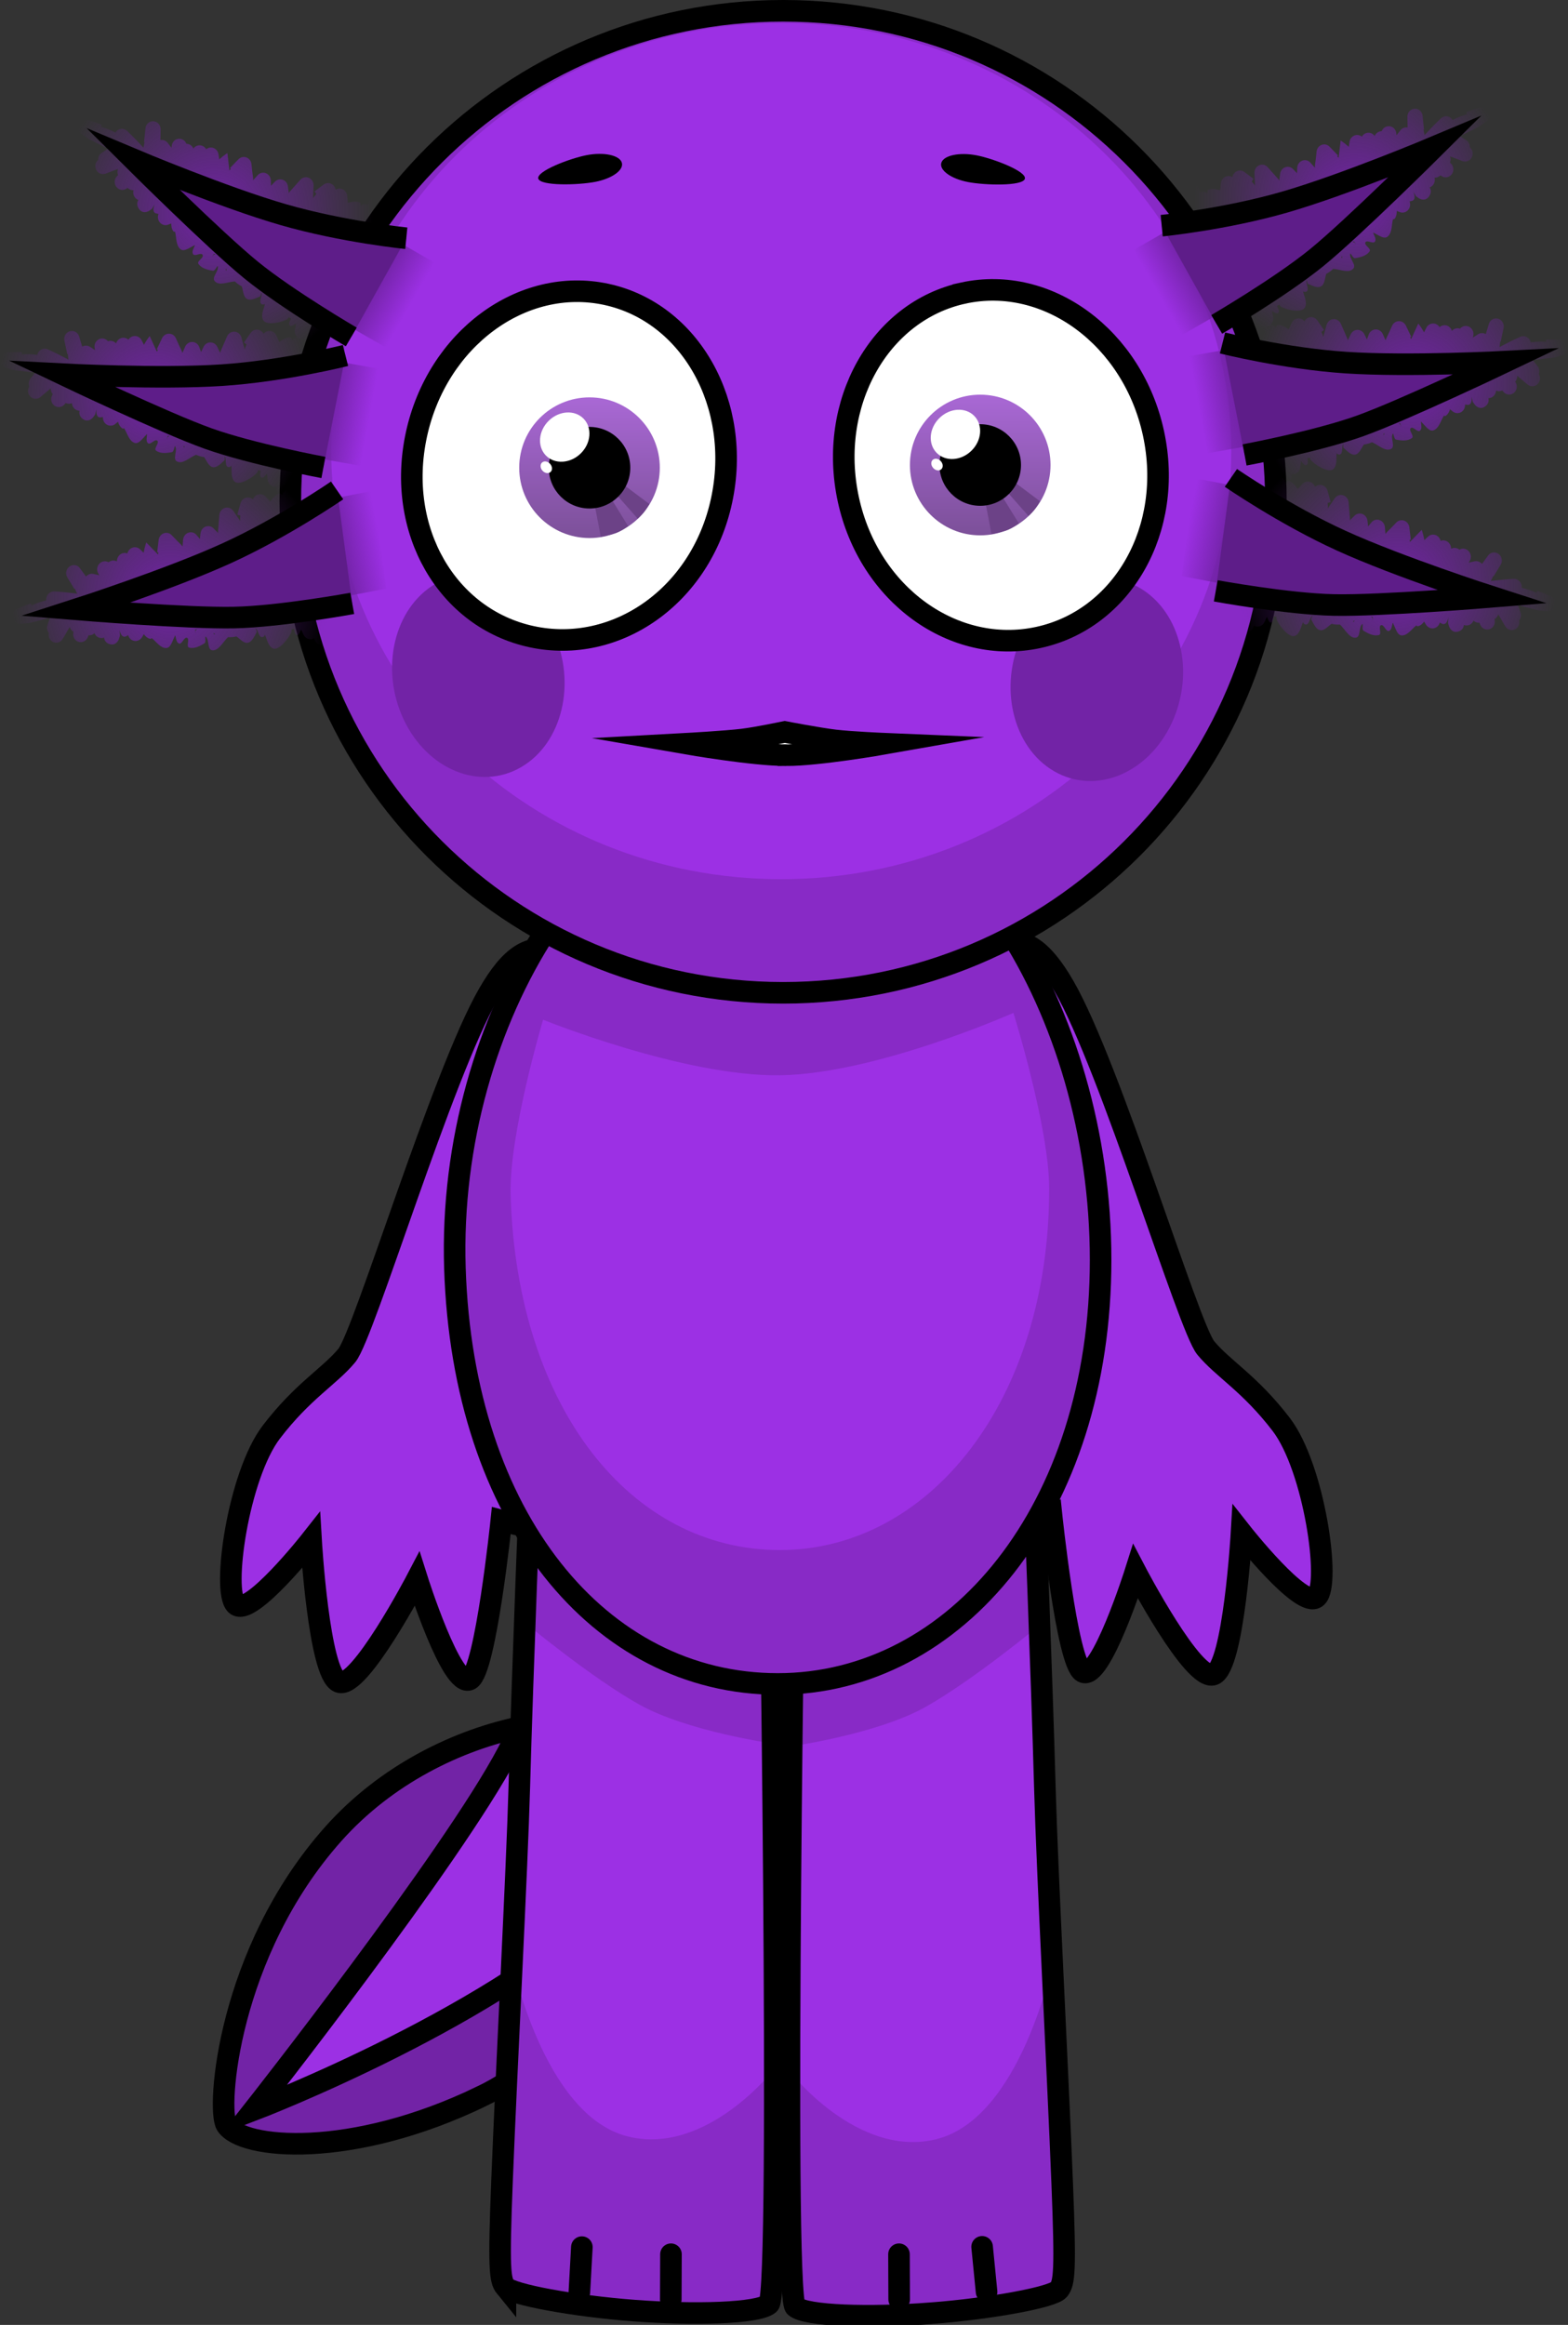
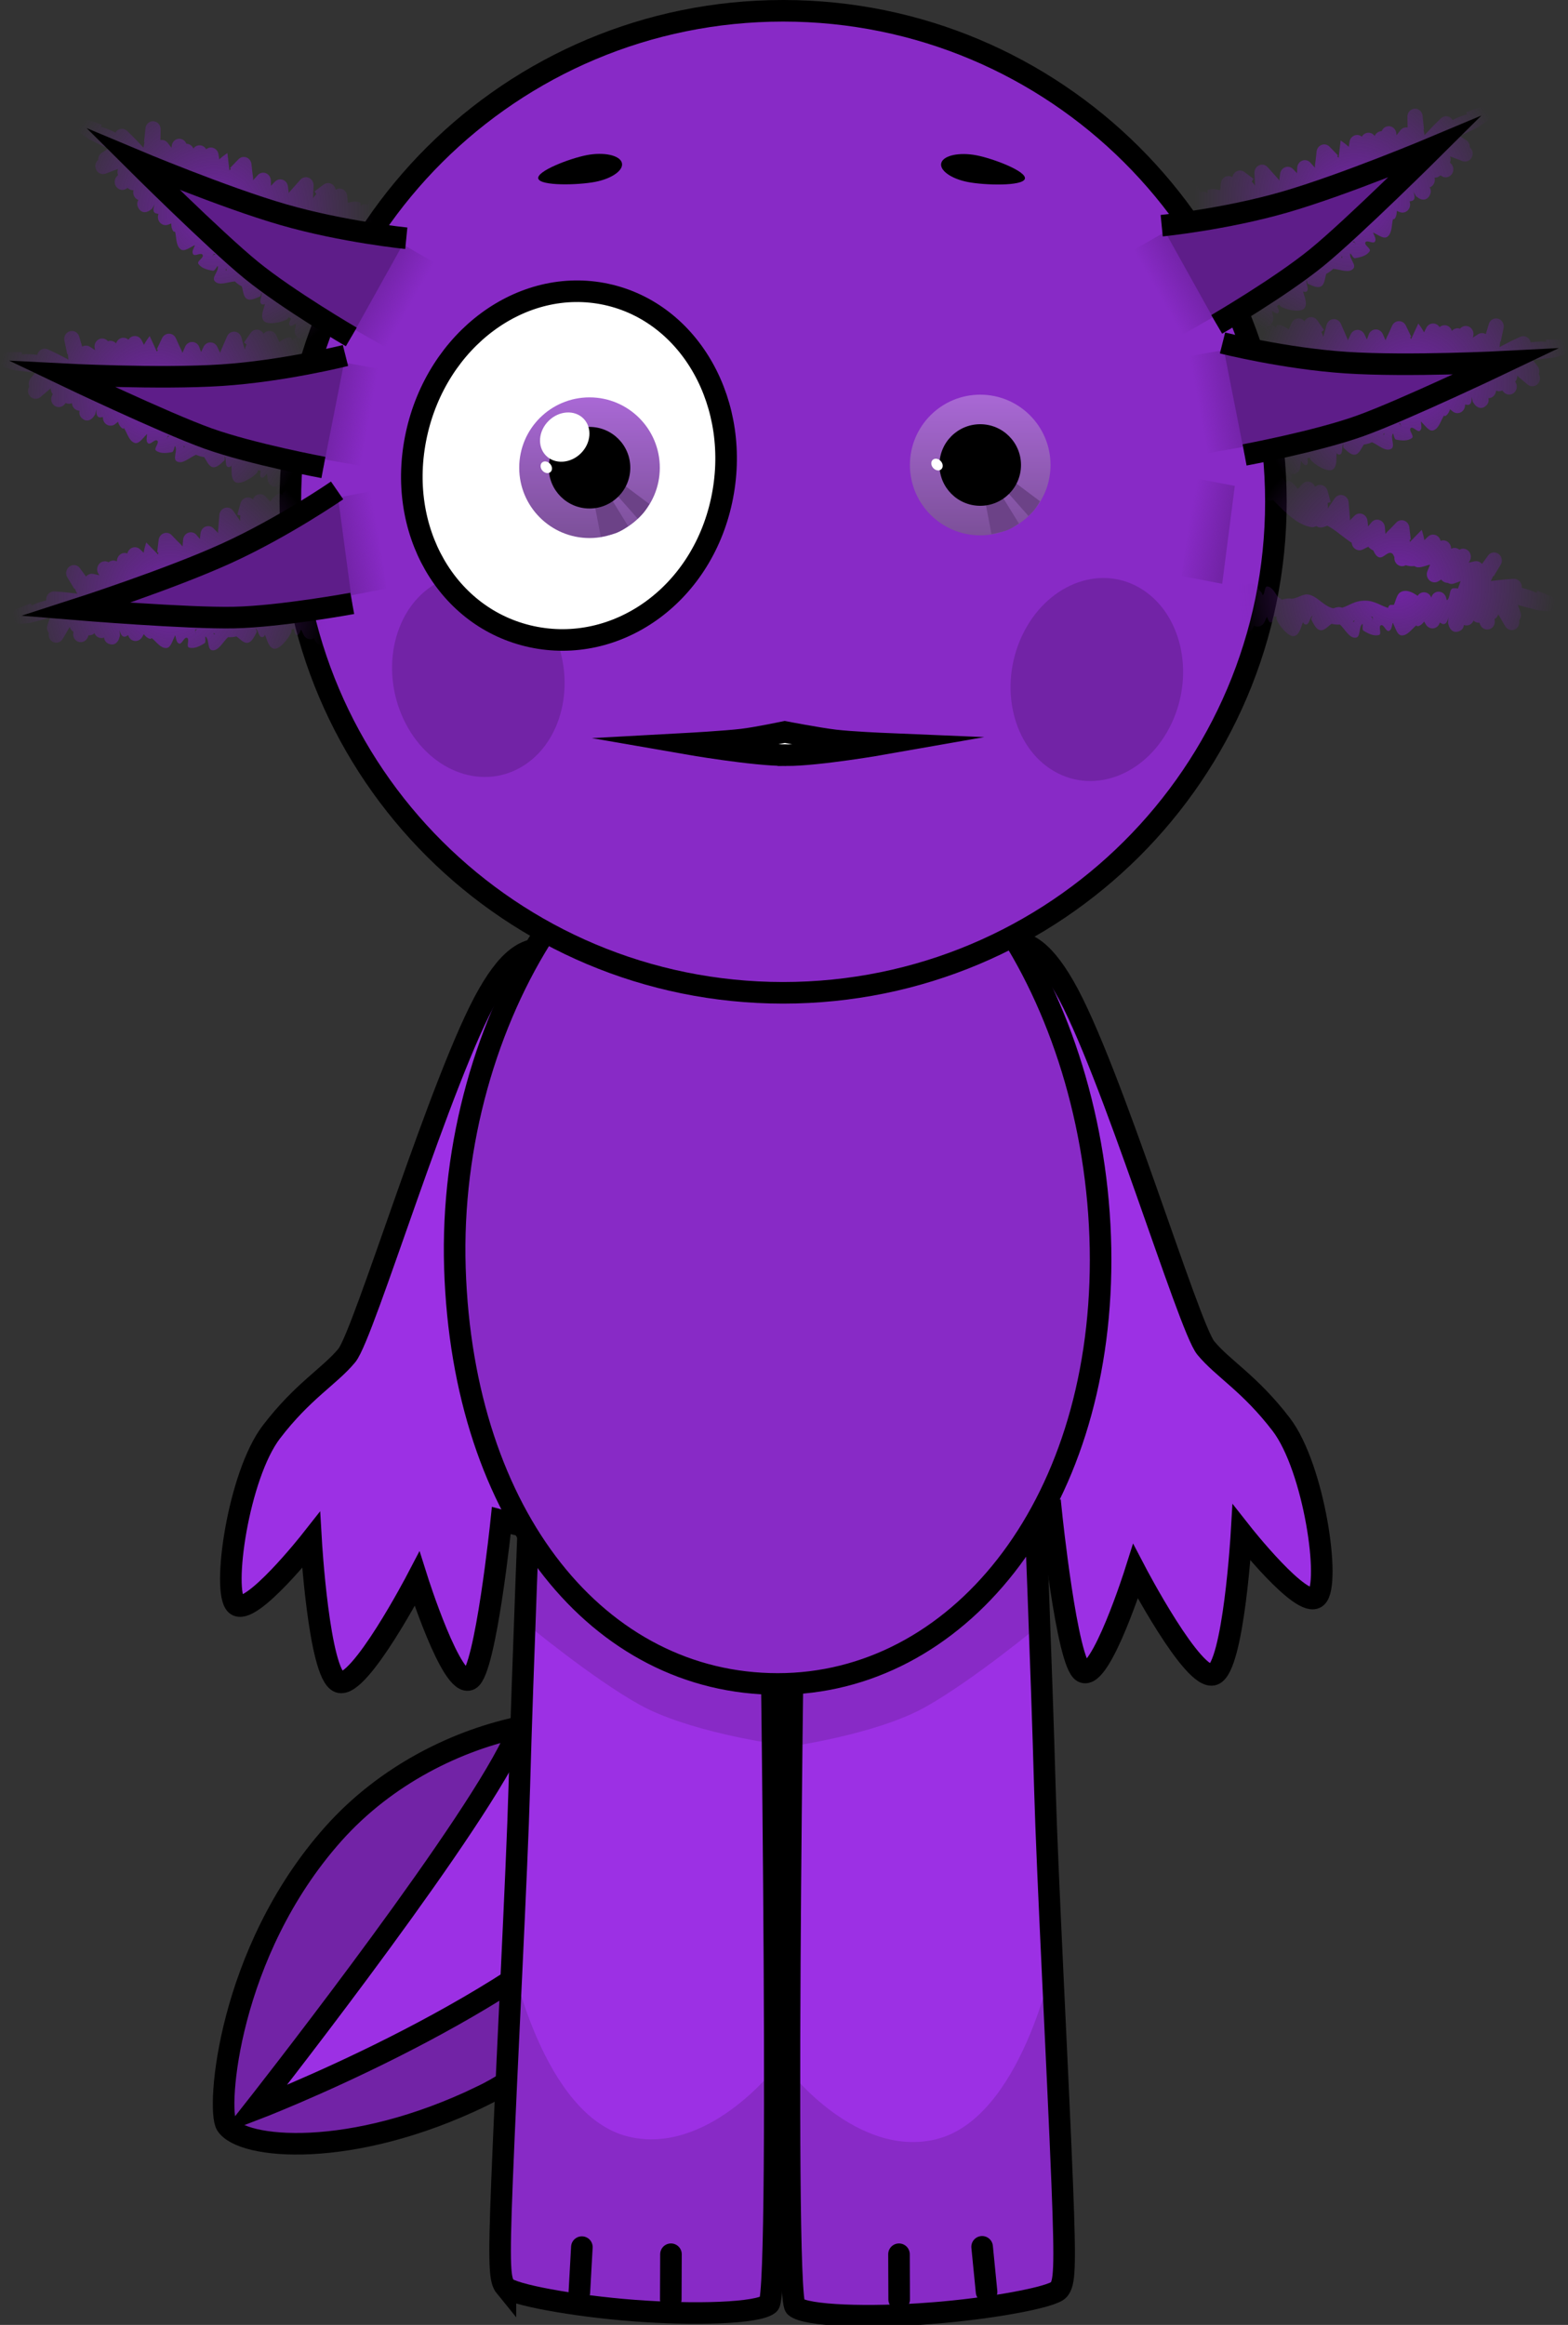
<svg xmlns="http://www.w3.org/2000/svg" version="1.1" width="181.711" height="269.285" viewBox="0,0,181.711,269.285">
  <rect x="0" y="0" width="181.711" height="269.285" fill="#333333" stroke="none" />
  <defs>
    <linearGradient x1="217.781" y1="112.04" x2="217.781" y2="128.334" gradientUnits="userSpaceOnUse" id="color-1">
      <stop offset="0" stop-color="#a968d5" />
      <stop offset="1" stop-color="#7c5099" />
    </linearGradient>
    <linearGradient x1="263.059" y1="111.727" x2="263.059" y2="128.021" gradientUnits="userSpaceOnUse" id="color-2">
      <stop offset="0" stop-color="#a968d5" />
      <stop offset="1" stop-color="#7c5099" />
    </linearGradient>
    <radialGradient cx="174.253" cy="90.611" r="18.437" gradientUnits="userSpaceOnUse" id="color-3">
      <stop offset="0" stop-color="#7223a6" />
      <stop offset="1" stop-color="#7223a6" stop-opacity="0" />
    </radialGradient>
    <linearGradient x1="192.861" y1="98.975" x2="197.033" y2="101.363" gradientUnits="userSpaceOnUse" id="color-4">
      <stop offset="0" stop-color="#7223a6" />
      <stop offset="1" stop-color="#7223a6" stop-opacity="0" />
    </linearGradient>
    <radialGradient cx="167.43" cy="111.962" r="18.302" gradientUnits="userSpaceOnUse" id="color-5">
      <stop offset="0" stop-color="#7223a6" />
      <stop offset="1" stop-color="#7223a6" stop-opacity="0" />
    </radialGradient>
    <linearGradient x1="187.639" y1="113.517" x2="192.327" y2="114.349" gradientUnits="userSpaceOnUse" id="color-6">
      <stop offset="0" stop-color="#7223a6" />
      <stop offset="1" stop-color="#7223a6" stop-opacity="0" />
    </linearGradient>
    <radialGradient cx="169.249" cy="135.201" r="18.397" gradientUnits="userSpaceOnUse" id="color-7">
      <stop offset="0" stop-color="#7223a6" />
      <stop offset="1" stop-color="#7223a6" stop-opacity="0" />
    </radialGradient>
    <linearGradient x1="188.806" y1="129.419" x2="193.494" y2="128.521" gradientUnits="userSpaceOnUse" id="color-8">
      <stop offset="0" stop-color="#7223a6" />
      <stop offset="1" stop-color="#7223a6" stop-opacity="0" />
    </linearGradient>
    <radialGradient cx="306.385" cy="89.158" r="18.437" gradientUnits="userSpaceOnUse" id="color-9">
      <stop offset="0" stop-color="#7223a6" />
      <stop offset="1" stop-color="#7223a6" stop-opacity="0" />
    </radialGradient>
    <linearGradient x1="287.777" y1="97.522" x2="283.606" y2="99.909" gradientUnits="userSpaceOnUse" id="color-10">
      <stop offset="0" stop-color="#7223a6" />
      <stop offset="1" stop-color="#7223a6" stop-opacity="0" />
    </linearGradient>
    <radialGradient cx="313.208" cy="110.509" r="18.302" gradientUnits="userSpaceOnUse" id="color-11">
      <stop offset="0" stop-color="#7223a6" />
      <stop offset="1" stop-color="#7223a6" stop-opacity="0" />
    </radialGradient>
    <linearGradient x1="292.999" y1="112.064" x2="288.312" y2="112.896" gradientUnits="userSpaceOnUse" id="color-12">
      <stop offset="0" stop-color="#7223a6" />
      <stop offset="1" stop-color="#7223a6" stop-opacity="0" />
    </linearGradient>
    <radialGradient cx="311.389" cy="133.748" r="18.397" gradientUnits="userSpaceOnUse" id="color-13">
      <stop offset="0" stop-color="#7223a6" />
      <stop offset="1" stop-color="#7223a6" stop-opacity="0" />
    </radialGradient>
    <linearGradient x1="291.832" y1="127.966" x2="287.144" y2="127.068" gradientUnits="userSpaceOnUse" id="color-14">
      <stop offset="0" stop-color="#7223a6" />
      <stop offset="1" stop-color="#7223a6" stop-opacity="0" />
    </linearGradient>
  </defs>
  <g transform="translate(-149.464,-66.014)">
    <g data-paper-data="{&quot;isPaintingLayer&quot;:true}" fill-rule="nonzero" stroke-linejoin="miter" stroke-miterlimit="10" stroke-dasharray="" stroke-dashoffset="0" style="mix-blend-mode: normal">
      <g stroke="#000000" stroke-width="2.5" stroke-linecap="butt">
        <path d="M205.316,308.798c-15.148,7.351 -27.843,6.155 -29.616,3.316c-1.121,-1.796 0.139,-19.934 12.381,-33.678c12.311,-13.822 33.335,-16.087 38.335,-9.709c5,6.378 -4.447,31.991 -21.099,40.072z" fill="#7223a6" />
        <path d="M178.864,310.411c0,0 22.961,-29.144 29.447,-41.429c5.62,-10.645 8.114,-32.135 8.114,-32.135l29.547,1.33c0,0 -11.032,33.305 -24.567,47.234c-13.535,13.929 -42.541,25 -42.541,25z" fill="#9c30e4" />
      </g>
      <path d="M261.129,184.112c-0.039,-5.136 0.848,-8.235 4.04,-8.926c2.854,-0.618 4.981,0.51 7.611,5.072c5.371,9.316 14.417,39.471 16.42,41.889c2.009,2.425 5.088,4.087 8.739,8.854c3.849,5.026 5.757,18.503 4.104,20c-1.652,1.497 -8.701,-7.456 -8.701,-7.456c0,0 -0.903,15.519 -3.239,16.423c-2.336,0.903 -9.047,-11.936 -9.047,-11.936c0,0 -4.03,12.752 -6.107,11.635c-1.848,-0.994 -3.653,-18.398 -3.653,-18.398c0,0 -10.82,2.963 -11.015,0.677c-0.952,-1.774 6.871,-11.245 9.31,-13.997c2.003,-2.26 -8.395,-34.953 -8.462,-43.835z" data-paper-data="{&quot;index&quot;:null}" fill="#9c30e4" stroke="#000000" stroke-width="2.5" stroke-linecap="butt" />
      <path d="M217.726,184.984c-0.067,8.883 -10.465,41.575 -8.462,43.835c2.439,2.752 10.262,12.223 9.31,13.997c-0.195,2.286 -11.015,-0.677 -11.015,-0.677c0,0 -1.806,17.404 -3.653,18.398c-2.077,1.117 -6.107,-11.635 -6.107,-11.635c0,0 -6.711,12.84 -9.047,11.936c-2.336,-0.903 -3.239,-16.423 -3.239,-16.423c0,0 -7.049,8.952 -8.701,7.456c-1.652,-1.497 0.255,-14.973 4.104,-20c3.65,-4.768 6.73,-6.43 8.739,-8.854c2.003,-2.418 11.048,-32.573 16.42,-41.889c2.63,-4.561 4.757,-5.69 7.611,-5.072c3.192,0.691 4.079,3.79 4.04,8.926z" data-paper-data="{&quot;index&quot;:null}" fill="#9c30e4" stroke="#000000" stroke-width="2.5" stroke-linecap="butt" />
      <g data-paper-data="{&quot;index&quot;:null}" stroke="#000000" stroke-linecap="butt">
        <path d="M257.327,333.95c-7.121,0.544 -14.455,0.322 -15.701,-0.752c-1.526,-1.316 0,-96.437 0,-96.437h27.632c0,0 0.925,22.972 1.301,36.573c0.266,9.629 1.492,32.695 2.003,45.627c0.4,10.115 0.248,11.473 -0.395,12.262c-0.705,0.864 -7.827,2.191 -14.84,2.727z" fill="#9c30e4" stroke-width="0" />
        <path d="M269.769,249.979c0.051,1.377 0.158,4.279 0.158,4.279c0,0 -7.774,6.445 -13.313,9.522c-5.539,3.076 -15.257,4.466 -15.257,4.466l0.269,-31.485h27.632c0,0 0.232,5.759 0.511,13.218z" fill="#882ac6" stroke-width="0" />
        <path d="M257.327,333.95c-7.121,0.544 -14.455,0.322 -15.701,-0.752c-0.445,-0.384 -0.67,-27.289 -0.67,-27.289c0,0 7.801,10.097 16.953,7.896c9.933,-2.389 13.603,-20.718 13.603,-20.718c0,0 0.869,21.303 1.049,25.875c0.4,10.115 0.248,11.473 -0.395,12.262c-0.705,0.864 -7.827,2.191 -14.84,2.727z" fill="#882ac6" stroke-width="0" />
        <path d="M257.327,333.95c-7.121,0.544 -14.455,0.322 -15.701,-0.752c-1.526,-1.316 0,-96.437 0,-96.437h27.632c0,0 0.925,22.972 1.301,36.573c0.266,9.629 1.492,32.695 2.003,45.627c0.4,10.115 0.248,11.473 -0.395,12.262c-0.705,0.864 -7.827,2.191 -14.84,2.727z" fill="none" stroke-width="2.5" />
      </g>
      <g stroke="#000000" stroke-linecap="butt">
        <path d="M208.036,330.91c-0.644,-0.789 -0.795,-2.147 -0.395,-12.262c0.511,-12.931 1.737,-35.998 2.003,-45.627c0.376,-13.602 1.301,-36.573 1.301,-36.573h27.632c0,0 1.526,95.12 0,96.437c-1.245,1.074 -8.58,1.296 -15.701,0.752c-7.012,-0.536 -14.134,-1.863 -14.84,-2.727z" fill="#9c30e4" stroke-width="0" />
        <path d="M210.945,236.448h27.632l0.269,31.485c0,0 -9.718,-1.39 -15.257,-4.466c-5.539,-3.076 -13.313,-9.522 -13.313,-9.522c0,0 0.107,-2.902 0.158,-4.279c0.279,-7.459 0.511,-13.218 0.511,-13.218z" fill="#882ac6" stroke-width="0" />
        <path d="M208.036,330.91c-0.644,-0.789 -0.795,-2.147 -0.395,-12.262c0.181,-4.572 1.049,-25.875 1.049,-25.875c0,0 3.67,18.329 13.603,20.718c9.152,2.201 16.953,-7.896 16.953,-7.896c0,0 -0.225,26.905 -0.67,27.289c-1.245,1.074 -8.58,1.296 -15.701,0.752c-7.012,-0.536 -14.134,-1.863 -14.84,-2.727z" fill="#882ac6" stroke-width="0" />
        <path d="M208.036,330.91c-0.644,-0.789 -0.795,-2.147 -0.395,-12.262c0.511,-12.931 1.737,-35.998 2.003,-45.627c0.376,-13.602 1.301,-36.573 1.301,-36.573h27.632c0,0 1.526,95.12 0,96.437c-1.245,1.074 -8.58,1.296 -15.701,0.752c-7.012,-0.536 -14.134,-1.863 -14.84,-2.727z" fill="none" stroke-width="2.5" />
      </g>
      <g stroke="#000000" stroke-linecap="butt">
        <path d="M277.01,211.944c0,28.943 -16.751,49.117 -37.414,49.117c-20.663,0 -36.497,-19.233 -37.414,-48.176c-0.917,-28.928 16.751,-56.637 37.414,-56.637c20.663,0 37.414,26.753 37.414,55.697z" fill="#882ac6" stroke-width="0" />
-         <path d="M271.05,203.702c0,24.66 -13.971,41.848 -31.206,41.848c-17.235,0 -30.441,-16.387 -31.206,-41.047c-0.219,-7.054 3.765,-20.378 3.765,-20.378c0,0 16.282,6.591 27.441,6.434c11.159,-0.157 27.06,-7.225 27.06,-7.225c0,0 4.147,13.257 4.147,20.369z" fill="#9c30e4" stroke-width="0" />
        <path d="M277.01,211.944c0,28.943 -16.751,49.117 -37.414,49.117c-20.663,0 -36.497,-19.233 -37.414,-48.176c-0.917,-28.928 16.751,-56.637 37.414,-56.637c20.663,0 37.414,26.753 37.414,55.697z" fill="none" stroke-width="2.5" />
      </g>
      <g stroke-linecap="butt">
        <g stroke="#000000">
          <path d="M297.324,124.136c0,31.409 -25.568,56.872 -57.107,56.872c-31.539,0 -57.107,-25.462 -57.107,-56.872c0,-31.409 25.568,-56.872 57.107,-56.872c31.539,0 57.107,25.462 57.107,56.872z" fill="#882ac6" stroke-width="0" />
-           <path d="M292.154,118.261c0,27.386 -23.349,49.587 -52.151,49.587c-28.802,0 -52.151,-22.201 -52.151,-49.587c0,-27.386 23.349,-49.587 52.151,-49.587c28.802,0 52.151,22.201 52.151,49.587z" fill="#9c30e4" stroke-width="0" />
          <path d="M297.324,124.136c0,31.409 -25.568,56.872 -57.107,56.872c-31.539,0 -57.107,-25.462 -57.107,-56.872c0,-31.409 25.568,-56.872 57.107,-56.872c31.539,0 57.107,25.462 57.107,56.872z" fill="none" stroke-width="2.5" />
        </g>
        <path d="M213.578,139.211c2.737,5.866 1.069,12.877 -3.725,15.661c-4.795,2.783 -10.901,0.284 -13.638,-5.581c-2.737,-5.866 -1.069,-12.877 3.725,-15.661c4.795,-2.783 10.901,-0.284 13.638,5.581z" fill="#7223a6" stroke="none" stroke-width="0" />
        <path d="M281.529,134.099c4.795,2.783 6.463,9.795 3.725,15.661c-2.737,5.866 -8.844,8.365 -13.638,5.581c-4.795,-2.783 -6.463,-9.795 -3.725,-15.661c2.737,-5.866 8.844,-8.365 13.638,-5.581z" data-paper-data="{&quot;index&quot;:null}" fill="#7223a6" stroke="none" stroke-width="0" />
      </g>
      <path d="M233.083,124.002c-2.394,11.086 -12.252,17.863 -22.018,15.754c-9.766,-2.109 -15.742,-12.306 -13.348,-23.392c2.394,-11.086 12.252,-18.363 22.018,-16.254c9.766,2.109 15.742,12.806 13.348,23.892z" fill="#ffffff" stroke="#000000" stroke-width="2.5" stroke-linecap="butt" />
      <g stroke="none" stroke-linecap="butt">
        <g>
          <path d="M209.634,120.187c0,-4.499 3.647,-8.147 8.147,-8.147c4.499,0 8.147,3.648 8.147,8.147c0,4.499 -3.648,8.147 -8.147,8.147c-4.499,0 -8.147,-3.647 -8.147,-8.147z" fill="url(#color-1)" stroke-width="0.5" />
          <path d="M219.089,128.196l-0.76,-3.952l1.866,-0.628l2.064,3.34c0,0 -0.848,0.632 -1.537,0.843c-0.675,0.206 -1.632,0.397 -1.632,0.397z" fill="#6c4287" stroke-width="0" />
          <path d="M223.371,126.094l-2.598,-2.94l1.014,-0.954l2.924,2.189c0,0 -0.343,0.594 -0.613,0.937c-0.27,0.343 -0.727,0.768 -0.727,0.768z" fill="#6c4287" stroke-width="0" />
        </g>
        <path d="M213.056,120.187c0,-2.61 2.116,-4.725 4.725,-4.725c2.61,0 4.725,2.116 4.725,4.725c0,2.61 -2.116,4.725 -4.725,4.725c-2.61,0 -4.725,-2.116 -4.725,-4.725z" fill="#000000" stroke-width="0.5" />
        <path d="M216.763,118.535c-1.205,1.18 -3.012,1.288 -4.036,0.242c-1.024,-1.046 -0.877,-2.851 0.328,-4.03c1.205,-1.18 3.012,-1.288 4.036,-0.242c1.024,1.046 0.877,2.851 -0.328,4.03z" fill="#ffffff" stroke-width="0" />
        <path d="M213.268,119.806c0.242,0.326 0.217,0.739 -0.057,0.921c-0.274,0.183 -0.692,0.066 -0.934,-0.26c-0.242,-0.326 -0.217,-0.739 0.057,-0.921c0.274,-0.183 0.692,-0.066 0.934,0.26z" fill="#ffffff" stroke-width="0" />
      </g>
-       <path d="M261.121,99.954c9.766,-2.109 19.624,5.168 22.018,16.254c2.394,11.086 -3.582,21.533 -13.348,23.642c-9.766,2.109 -19.624,-4.918 -22.018,-16.004c-2.394,-11.086 3.582,-21.783 13.348,-23.892z" data-paper-data="{&quot;index&quot;:null}" fill="#ffffff" stroke="#000000" stroke-width="2.5" stroke-linecap="butt" />
      <g stroke="none" stroke-linecap="butt">
        <g>
          <path d="M254.912,119.874c0,-4.499 3.648,-8.147 8.147,-8.147c4.499,0 8.147,3.647 8.147,8.147c0,4.499 -3.647,8.147 -8.147,8.147c-4.499,0 -8.147,-3.647 -8.147,-8.147z" fill="url(#color-2)" stroke-width="0.5" />
          <path d="M264.367,127.883l-0.76,-3.952l1.866,-0.628l2.064,3.34c0,0 -0.848,0.632 -1.537,0.843c-0.675,0.206 -1.632,0.397 -1.632,0.397z" fill="#6c4287" stroke-width="0" />
          <path d="M268.649,125.78l-2.598,-2.94l1.014,-0.954l2.924,2.189c0,0 -0.343,0.594 -0.613,0.937c-0.27,0.343 -0.727,0.768 -0.727,0.768z" fill="#6c4287" stroke-width="0" />
        </g>
        <path d="M258.334,119.874c0,-2.61 2.116,-4.725 4.725,-4.725c2.61,0 4.725,2.116 4.725,4.725c0,2.61 -2.116,4.725 -4.725,4.725c-2.61,0 -4.725,-2.116 -4.725,-4.725z" fill="#000000" stroke-width="0.5" />
-         <path d="M262.041,118.221c-1.205,1.18 -3.012,1.288 -4.036,0.242c-1.024,-1.046 -0.877,-2.851 0.328,-4.03c1.205,-1.18 3.012,-1.288 4.036,-0.242c1.024,1.046 0.877,2.851 -0.328,4.03z" fill="#ffffff" stroke-width="0" />
        <path d="M258.546,119.493c0.242,0.326 0.217,0.739 -0.057,0.921c-0.274,0.183 -0.692,0.066 -0.934,-0.26c-0.242,-0.326 -0.217,-0.739 0.057,-0.921c0.274,-0.183 0.692,-0.066 0.934,0.26z" fill="#ffffff" stroke-width="0" />
      </g>
      <path d="M221.52,84.839c0.276,0.854 -1.1,1.857 -3.074,2.239c-1.974,0.383 -6.321,0.491 -6.598,-0.363c-0.276,-0.854 3.623,-2.346 5.597,-2.729c1.974,-0.383 3.798,-0.001 4.075,0.853z" fill="#000000" stroke="none" stroke-width="0" stroke-linecap="butt" />
      <path d="M262.632,84.006c1.974,0.383 5.874,1.875 5.597,2.729c-0.276,0.854 -4.624,0.746 -6.598,0.363c-1.974,-0.383 -3.35,-1.386 -3.074,-2.239c0.276,-0.854 2.1,-1.236 4.075,-0.853z" data-paper-data="{&quot;index&quot;:null}" fill="#000000" stroke="none" stroke-width="0" stroke-linecap="butt" />
      <path d="M240.566,153.488c-3.821,0 -11.488,-1.333 -11.488,-1.333c0,0 4.435,-0.243 6.433,-0.483c1.742,-0.21 4.893,-0.879 4.893,-0.879c0,0 3.884,0.749 5.815,0.977c1.918,0.226 5.733,0.386 5.733,0.386c0,0 -7.582,1.333 -11.386,1.333z" fill="#ffffff" stroke="#000000" stroke-width="2.5" stroke-linecap="round" />
      <g stroke-linecap="butt">
        <g>
          <path d="M187.139,101.508c0.547,0.109 0.686,0.508 0.714,0.789c0.131,-0.003 0.264,0.024 0.391,0.085c0.444,0.214 0.64,0.762 0.439,1.224l-0.47,1.077l-0.906,0.446l-0.429,0.406c-0.182,0.18 -0.431,0.271 -0.682,0.248l-0.298,0.505c-0.227,0.397 -0.71,0.559 -1.124,0.36c-0.414,-0.199 -0.613,-0.689 -0.474,-1.129l0.066,-0.22c-0.075,-0.013 -0.15,-0.037 -0.223,-0.072c-0.39,-0.187 -0.589,-0.632 -0.495,-1.051l0.138,-0.681c-0.277,0.138 -0.601,0.399 -0.754,0.198c-0.163,-0.213 0.029,-0.497 0.174,-0.781c-0.005,-0.002 -0.011,-0.004 -0.016,-0.006c-0.094,-0.036 -0.177,-0.09 -0.252,-0.156c-0.062,0.1 -0.127,0.189 -0.193,0.231c-0.561,0.365 -2.351,0.767 -2.758,0.143c-0.347,-0.533 0.026,-1.247 0.187,-1.908c-0.146,0.08 -0.286,0.109 -0.413,0.012c-0.334,-0.257 0.104,-0.872 0.02,-1.296c-0.031,-0.154 -0.054,0.367 -0.194,0.424c-0.48,0.193 -1.079,0.541 -1.525,0.268c-0.407,-0.249 -0.419,-0.943 -0.577,-1.444c-0.243,-0.111 -0.505,-0.288 -0.802,-0.568c-0.773,0.033 -1.839,0.565 -2.343,-0.042c-0.363,-0.436 0.461,-1.111 0.376,-1.68c-0.037,-0.249 -0.314,0.518 -0.554,0.484c-0.618,-0.088 -1.352,-0.268 -1.708,-0.805c-0.21,-0.317 0.677,-0.695 0.493,-1.03c-0.186,-0.337 -0.917,0.238 -1.111,-0.094c-0.171,-0.292 0.063,-0.638 0.204,-0.983c-0.012,-0.023 -0.024,-0.046 -0.036,-0.07c-0.023,0.038 -0.048,0.067 -0.074,0.078c-0.493,0.209 -1.121,0.747 -1.548,0.41c-0.545,-0.43 -0.455,-1.329 -0.63,-2.032c-0.083,0.029 -0.158,0.014 -0.219,-0.073c-0.18,-0.252 -0.226,-0.554 -0.222,-0.875l-0.355,0.137c-0.212,0.081 -0.453,0.078 -0.675,-0.028c-0.409,-0.197 -0.608,-0.678 -0.479,-1.115l0.028,-0.101c-0.079,-0.015 -0.162,-0.032 -0.248,-0.051c-0.876,-0.192 0.333,-1.911 -0.507,-0.54l-0.341,0.24c0,0 -0.75,0.482 -1.216,-0.304c-0.244,-0.412 -0.155,-0.74 -0.014,-0.959c-0.028,-0.01 -0.057,-0.022 -0.085,-0.035c-0.405,-0.195 -0.604,-0.668 -0.482,-1.101c-0.143,0.01 -0.291,-0.016 -0.431,-0.083c-0.097,-0.047 -0.182,-0.109 -0.254,-0.184l-0.139,0.089c-0.244,0.162 -0.56,0.195 -0.843,0.058c-0.444,-0.214 -0.64,-0.762 -0.439,-1.224c0.056,-0.128 0.136,-0.235 0.232,-0.32l0.085,-0.078c-0.093,-0.223 -0.102,-0.484 -0.006,-0.723c-0.181,0.065 -0.373,0.136 -0.581,0.218l-0.86,0.331c-0.212,0.081 -0.453,0.078 -0.675,-0.028c-0.444,-0.214 -0.64,-0.762 -0.439,-1.224c0.048,-0.11 0.115,-0.206 0.194,-0.284l0.063,-0.066c-0.006,-0.14 0.019,-0.283 0.079,-0.419c0.077,-0.176 0.2,-0.314 0.348,-0.406l0.745,-0.479c-0.693,-0.306 -1.402,-0.672 -2.21,-1.064l-0.044,-0.068l-0.018,0.027l-0.807,-0.572c-0.361,-0.246 -0.507,-0.737 -0.323,-1.157c0.191,-0.437 0.67,-0.641 1.097,-0.481l1.535,0.554l-0.078,0.241c0.592,0.16 1.119,0.379 1.672,0.67c0.228,-0.394 0.709,-0.553 1.121,-0.355c0.095,0.046 0.179,0.107 0.251,0.18l0.737,0.72l-0.005,0.005c0.006,0.002 0.011,0.004 0.017,0.006l0.008,0.016l0.004,-0.004l0.966,1.015c0.056,0.056 0.103,0.118 0.143,0.186c0.043,-0.22 0.089,-0.439 0.137,-0.658l-0.062,-0.007l0.159,-1.576c0.008,-0.103 0.033,-0.206 0.076,-0.306c0.202,-0.462 0.725,-0.664 1.169,-0.45c0.338,0.163 0.533,0.519 0.517,0.884l-0.025,1.212c0.173,-0.033 0.357,-0.013 0.529,0.07c0.135,0.065 0.247,0.161 0.332,0.276l0.429,0.555l0.022,-0.216c0.008,-0.103 0.033,-0.206 0.076,-0.306c0.202,-0.462 0.725,-0.664 1.169,-0.45c0.214,0.103 0.371,0.284 0.453,0.495c0.123,0.001 0.248,0.028 0.367,0.085c0.208,0.1 0.362,0.274 0.445,0.477c0.24,-0.352 0.694,-0.487 1.086,-0.299c0.173,0.083 0.308,0.217 0.397,0.376c0.252,-0.21 0.605,-0.266 0.919,-0.115c0.283,0.136 0.466,0.409 0.508,0.709l0.091,0.584c0.242,-0.226 0.55,-0.478 0.94,-0.738l0.232,2.004c0.056,-0.057 0.113,-0.112 0.171,-0.167l-0.098,-0.103l0.966,-1.002c0.252,-0.274 0.653,-0.365 1.004,-0.196c0.298,0.143 0.484,0.437 0.514,0.755l0.106,0.966c0.033,0.325 0.108,0.61 0.087,0.895l0.51,-0.57c0.25,-0.293 0.665,-0.395 1.026,-0.221c0.321,0.154 0.512,0.484 0.518,0.829l0.021,0.599l0.444,-0.461c0.252,-0.274 0.653,-0.365 1.004,-0.196c0.292,0.141 0.477,0.427 0.512,0.737l0.096,0.752c0.007,0.002 0.014,0.003 0.022,0.005c0.03,-0.07 0.064,-0.13 0.098,-0.161c0.01,-0.009 0.021,-0.019 0.031,-0.028l-0.004,-0.004l1.188,-1.328c0.25,-0.293 0.665,-0.395 1.026,-0.221c0.345,0.166 0.541,0.534 0.516,0.907l-0.064,1.456c0.1,-0.179 0.232,-0.344 0.386,-0.495l-0.215,-0.313l1.047,-0.782c0.25,-0.194 0.592,-0.243 0.896,-0.096c0.276,0.133 0.457,0.396 0.505,0.686c0.241,-0.151 0.548,-0.179 0.825,-0.046c0.298,0.143 0.484,0.437 0.514,0.755l0.088,0.807c0.474,-0.118 0.948,-0.232 1.377,-0.041c0.124,0.055 0.116,0.211 0.074,0.392c0.234,-0.192 0.554,-0.254 0.849,-0.14l0.173,-0.396c0.202,-0.462 0.725,-0.664 1.169,-0.45c0.338,0.163 0.533,0.519 0.517,0.884l-0.026,1.269l-0.044,-0.001l0.034,0.122c-0.022,0.035 -0.044,0.07 -0.066,0.105l0.04,0.013l-0.318,1.133c-0.012,0.046 -0.028,0.092 -0.048,0.137c-0.202,0.462 -0.725,0.664 -1.169,0.45c-0.039,-0.019 -0.076,-0.04 -0.111,-0.064c-0.178,0.038 -0.369,0.019 -0.547,-0.067c-0.2,-0.096 -0.349,-0.26 -0.435,-0.453c-0.104,0.009 -0.21,0.019 -0.318,0.03c-0.004,0.001 -0.008,0.001 -0.013,0.001c-1.618,0.156 -3.592,0.379 -5.002,-0.497c-0.171,-0.106 -0.277,-0.288 -0.374,-0.48c-0.438,-0.016 -0.709,-0.406 -0.95,-0.862c-0.917,-0.249 -2.362,-0.159 -3.372,-0.316c-0.251,0.288 -0.662,0.387 -1.021,0.214c-0.198,-0.095 -0.346,-0.257 -0.432,-0.447l-0.312,-0.677c-0.162,0.047 -0.389,0.041 -0.702,-0.039c-0.348,0.172 -0.696,0.316 -1,0.172c-0.446,-0.212 -0.33,-1.092 -0.775,-1.306c-0.184,-0.088 -0.385,0.015 -0.588,0.133l-0.013,0.02c-0.234,0.376 -0.703,0.524 -1.106,0.33c-0.212,-0.102 -0.368,-0.28 -0.45,-0.489c-0.311,-0.126 -0.601,-0.334 -0.846,-0.589c-0.586,-0.04 -0.898,-0.817 -1.308,-1.329l-0.202,0.789c-0.013,0.054 -0.031,0.107 -0.053,0.16c-0.202,0.462 -0.725,0.664 -1.169,0.45c-0.222,-0.107 -0.382,-0.297 -0.461,-0.519l-0.134,-0.375c-0.192,0.054 -0.404,0.041 -0.6,-0.054c-0.077,-0.037 -0.146,-0.084 -0.208,-0.139c-0.08,-0.013 -0.159,-0.037 -0.236,-0.074c-0.168,-0.081 -0.3,-0.209 -0.389,-0.362l-0.425,-0.709l-0.217,0.724c-0.012,0.041 -0.026,0.081 -0.043,0.121c-0.003,0.007 -0.007,0.015 -0.01,0.022c0.14,0.082 0.288,0.196 0.447,0.349c0.373,0.359 -0.443,1.116 -0.246,1.578l0.264,-0.188c0.248,-0.184 0.582,-0.227 0.88,-0.084c0.444,0.214 0.64,0.762 0.439,1.224l-0.002,0.004c0.243,-0.16 0.557,-0.191 0.839,-0.056c0.353,0.17 0.55,0.552 0.514,0.934c0.761,0.059 1.549,0.283 1.81,1.028c0.155,0.443 -0.175,1.1 -0.292,1.606c0.092,0.07 0.188,0.152 0.286,0.246c0.127,0.121 0.101,0.294 0.029,0.483c1.165,0.465 1.997,0.387 2.998,1.516c0.547,0.617 0.751,1.368 1.148,1.97c0.024,0.009 0.047,0.019 0.07,0.029c0.298,0.129 0.507,0.383 0.669,0.69c0.067,0.039 0.138,0.075 0.214,0.108c0.932,0.409 2.098,0.042 2.983,0.553c0.592,0.342 0.726,1.223 1.246,1.676c0.335,0.182 0.581,0.497 0.807,0.827c0.178,-0.005 0.356,0.014 0.531,0.063c0.547,-0.163 1.201,-0.482 1.673,-0.163c0.31,0.21 -0.288,0.821 -0.185,1.165l0.028,-0.02c0.174,-0.129 0.39,-0.189 0.607,-0.164c0.103,-0.078 0.201,-0.131 0.28,-0.098c0.145,-0.079 0.334,-0.117 0.58,-0.068zM171.766,92.428c0.001,-0.013 0.002,-0.026 0.003,-0.04l-0.022,0.051c0.006,-0.004 0.013,-0.007 0.019,-0.011zM175.721,97.276c-0.025,-0.056 -0.048,-0.112 -0.072,-0.169c-0.016,0.071 -0.023,0.142 -0.019,0.211c0.005,0.084 0.039,0.043 0.091,-0.042zM174.456,95.507c-0.066,-0.034 -0.135,-0.063 -0.206,-0.087c-0.084,0.122 -0.163,0.246 -0.199,0.371c-0.031,0.106 0.093,-0.251 0.199,-0.259c0.066,-0.005 0.135,-0.014 0.206,-0.025z" fill="url(#color-3)" stroke="none" stroke-width="0.5" />
          <g>
            <path d="M190.074,103.907l5.573,-9.865l4.172,2.388l-5.573,9.865z" fill="url(#color-4)" stroke="none" stroke-width="0" />
            <path d="M190.173,105.04c0,0 -7.356,-4.287 -11.594,-7.737c-4.238,-3.45 -13.651,-12.815 -13.651,-12.815c0,0 10.454,4.395 17.389,6.395c6.935,2 14.232,2.725 14.232,2.725" fill="#5e1d89" stroke="#000000" stroke-width="2.5" />
          </g>
        </g>
        <g>
          <path d="M182.985,117.859c0.552,-0.084 0.806,0.246 0.919,0.502c0.123,-0.048 0.258,-0.068 0.397,-0.053c0.487,0.05 0.84,0.501 0.79,1.006l-0.117,1.177l-0.724,0.73l-0.283,0.529c-0.117,0.232 -0.326,0.402 -0.571,0.466l-0.129,0.578c-0.094,0.452 -0.503,0.77 -0.956,0.723c-0.453,-0.047 -0.792,-0.442 -0.795,-0.904l-0.005,-0.23c-0.075,0.013 -0.154,0.016 -0.234,0.008c-0.427,-0.044 -0.752,-0.396 -0.791,-0.823l-0.077,-0.69c-0.221,0.224 -0.448,0.582 -0.655,0.444c-0.22,-0.146 -0.125,-0.479 -0.074,-0.796c-0.006,0 -0.011,-0 -0.017,-0c-0.1,-0.002 -0.195,-0.024 -0.287,-0.062c-0.028,0.115 -0.063,0.222 -0.112,0.284c-0.421,0.535 -1.996,1.526 -2.573,1.075c-0.492,-0.385 -0.357,-1.186 -0.405,-1.865c-0.114,0.125 -0.238,0.2 -0.388,0.152c-0.396,-0.128 -0.168,-0.859 -0.377,-1.23c-0.076,-0.135 0.061,0.365 -0.054,0.466c-0.397,0.346 -0.858,0.879 -1.365,0.773c-0.462,-0.097 -0.686,-0.748 -0.989,-1.167c-0.264,-0.022 -0.567,-0.1 -0.934,-0.263c-0.724,0.295 -1.572,1.16 -2.236,0.759c-0.478,-0.288 0.098,-1.206 -0.157,-1.715c-0.111,-0.223 -0.14,0.596 -0.378,0.646c-0.613,0.128 -1.365,0.208 -1.866,-0.178c-0.296,-0.228 0.43,-0.887 0.153,-1.141c-0.279,-0.255 -0.797,0.537 -1.083,0.29c-0.251,-0.217 -0.135,-0.624 -0.107,-0.998c-0.019,-0.018 -0.037,-0.036 -0.055,-0.054c-0.01,0.043 -0.025,0.08 -0.047,0.099c-0.404,0.365 -0.836,1.087 -1.343,0.915c-0.648,-0.22 -0.838,-1.099 -1.218,-1.704c-0.07,0.056 -0.146,0.067 -0.23,0.006c-0.248,-0.177 -0.384,-0.446 -0.478,-0.751l-0.295,0.25c-0.176,0.149 -0.406,0.229 -0.65,0.203c-0.449,-0.047 -0.784,-0.433 -0.795,-0.889l-0.004,-0.105c-0.079,0.013 -0.163,0.025 -0.251,0.036c-0.89,0.117 -0.268,-1.918 -0.646,-0.338l-0.25,0.343c0,0 -0.564,0.711 -1.247,0.127c-0.357,-0.305 -0.373,-0.646 -0.307,-0.901c-0.03,0 -0.061,-0.001 -0.091,-0.005c-0.444,-0.046 -0.777,-0.425 -0.794,-0.875c-0.133,0.059 -0.281,0.084 -0.434,0.068c-0.106,-0.011 -0.206,-0.041 -0.297,-0.087l-0.104,0.131c-0.182,0.236 -0.472,0.375 -0.782,0.342c-0.487,-0.05 -0.84,-0.501 -0.79,-1.006c0.014,-0.139 0.057,-0.268 0.122,-0.381l0.057,-0.103c-0.157,-0.179 -0.244,-0.422 -0.226,-0.681c-0.152,0.123 -0.312,0.256 -0.484,0.404l-0.714,0.605c-0.176,0.149 -0.406,0.229 -0.65,0.203c-0.487,-0.05 -0.84,-0.501 -0.79,-1.006c0.012,-0.121 0.046,-0.233 0.097,-0.334l0.04,-0.084c-0.048,-0.13 -0.068,-0.274 -0.054,-0.423c0.019,-0.192 0.094,-0.365 0.206,-0.502l0.561,-0.706c-0.751,-0.053 -1.535,-0.156 -2.422,-0.251l-0.063,-0.049l-0.008,0.032l-0.941,-0.265c-0.418,-0.11 -0.706,-0.523 -0.66,-0.983c0.047,-0.478 0.439,-0.834 0.893,-0.828l1.626,-0l-0.001,0.254c0.611,-0.051 1.178,-0.024 1.791,0.063c0.096,-0.449 0.504,-0.764 0.955,-0.717c0.105,0.011 0.203,0.04 0.293,0.085l0.919,0.428l-0.003,0.007c0.006,0 0.012,0 0.018,0l0.013,0.012l0.002,-0.005l1.227,0.629c0.07,0.034 0.134,0.076 0.192,0.127c-0.026,-0.222 -0.049,-0.445 -0.071,-0.668l-0.061,0.014l-0.331,-1.543c-0.024,-0.1 -0.032,-0.206 -0.021,-0.315c0.05,-0.505 0.485,-0.874 0.972,-0.824c0.37,0.038 0.664,0.309 0.761,0.659l0.346,1.153c0.154,-0.09 0.335,-0.134 0.523,-0.114c0.148,0.015 0.284,0.068 0.399,0.147l0.576,0.378l-0.045,-0.212c-0.024,-0.1 -0.032,-0.206 -0.021,-0.315c0.05,-0.505 0.485,-0.874 0.972,-0.824c0.235,0.024 0.438,0.142 0.581,0.313c0.117,-0.041 0.243,-0.058 0.374,-0.044c0.228,0.024 0.427,0.135 0.568,0.299c0.12,-0.414 0.509,-0.697 0.939,-0.652c0.189,0.02 0.358,0.1 0.491,0.22c0.175,-0.284 0.493,-0.458 0.837,-0.422c0.311,0.032 0.567,0.227 0.699,0.496l0.265,0.521c0.161,-0.296 0.376,-0.639 0.666,-1.017l0.832,1.813c0.036,-0.072 0.073,-0.144 0.111,-0.216l-0.124,-0.064l0.61,-1.275c0.155,-0.345 0.508,-0.567 0.893,-0.527c0.327,0.034 0.593,0.248 0.718,0.538l0.395,0.876c0.131,0.295 0.289,0.539 0.356,0.815l0.31,-0.712c0.148,-0.362 0.51,-0.599 0.906,-0.558c0.352,0.036 0.634,0.282 0.744,0.606l0.203,0.558l0.281,-0.587c0.155,-0.345 0.508,-0.567 0.893,-0.527c0.32,0.033 0.583,0.24 0.711,0.522l0.32,0.677c0.007,-0.001 0.015,-0.002 0.022,-0.002c0.007,-0.076 0.021,-0.144 0.044,-0.185c0.007,-0.012 0.014,-0.025 0.021,-0.037l-0.005,-0.002l0.721,-1.659c0.148,-0.362 0.51,-0.599 0.906,-0.558c0.378,0.039 0.676,0.32 0.766,0.68l0.384,1.396c0.04,-0.203 0.115,-0.404 0.215,-0.599l-0.3,-0.222l0.755,-1.095c0.178,-0.268 0.487,-0.431 0.821,-0.396c0.303,0.031 0.554,0.218 0.689,0.476c0.183,-0.225 0.465,-0.356 0.768,-0.325c0.327,0.034 0.593,0.248 0.718,0.538l0.33,0.732c0.414,-0.273 0.829,-0.542 1.293,-0.508c0.135,0.01 0.175,0.16 0.19,0.344c0.163,-0.261 0.448,-0.428 0.763,-0.422l0.043,-0.433c0.05,-0.505 0.485,-0.874 0.972,-0.824c0.37,0.038 0.664,0.309 0.761,0.659l0.363,1.207l-0.042,0.014l0.069,0.104c-0.01,0.041 -0.02,0.081 -0.03,0.122l0.042,-0.002l0.044,1.178c0.003,0.048 0.001,0.097 -0.003,0.146c-0.05,0.505 -0.485,0.874 -0.972,0.824c-0.043,-0.004 -0.085,-0.012 -0.125,-0.022c-0.157,0.096 -0.344,0.144 -0.539,0.123c-0.219,-0.023 -0.411,-0.126 -0.551,-0.28c-0.096,0.044 -0.194,0.09 -0.293,0.137c-0.004,0.002 -0.008,0.004 -0.012,0.005c-1.487,0.699 -3.292,1.582 -4.897,1.236c-0.194,-0.042 -0.351,-0.178 -0.502,-0.326c-0.421,0.134 -0.796,-0.142 -1.164,-0.49c-0.946,0.077 -2.29,0.655 -3.295,0.851c-0.15,0.358 -0.51,0.591 -0.903,0.55c-0.217,-0.022 -0.407,-0.124 -0.547,-0.275l-0.503,-0.533c-0.139,0.099 -0.356,0.171 -0.678,0.202c-0.278,0.281 -0.564,0.536 -0.896,0.503c-0.488,-0.048 -0.646,-0.918 -1.134,-0.969c-0.201,-0.021 -0.361,0.146 -0.517,0.326l-0.006,0.024c-0.107,0.434 -0.507,0.735 -0.949,0.689c-0.232,-0.024 -0.434,-0.139 -0.577,-0.308c-0.333,-0.013 -0.672,-0.11 -0.982,-0.267c-0.568,0.162 -1.101,-0.466 -1.647,-0.809l0.049,0.814c0.004,0.055 0.004,0.112 -0.002,0.169c-0.05,0.505 -0.485,0.874 -0.972,0.824c-0.243,-0.025 -0.453,-0.15 -0.596,-0.333l-0.242,-0.308c-0.166,0.117 -0.371,0.176 -0.585,0.154c-0.084,-0.009 -0.164,-0.029 -0.239,-0.06c-0.079,0.015 -0.162,0.019 -0.246,0.01c-0.184,-0.019 -0.348,-0.095 -0.48,-0.21l-0.62,-0.525l0.016,0.757c0.001,0.042 0,0.085 -0.004,0.129c-0.001,0.008 -0.002,0.016 -0.003,0.024c0.157,0.029 0.334,0.087 0.531,0.177c0.464,0.212 -0.079,1.205 0.248,1.574l0.193,-0.268c0.179,-0.258 0.483,-0.413 0.809,-0.379c0.487,0.05 0.84,0.501 0.79,1.006l-0,0.005c0.182,-0.234 0.47,-0.371 0.779,-0.339c0.387,0.04 0.691,0.334 0.773,0.707c0.74,-0.204 1.556,-0.261 2.031,0.354c0.283,0.366 0.17,1.099 0.214,1.616c0.109,0.035 0.225,0.079 0.347,0.134c0.158,0.071 0.185,0.243 0.175,0.447c1.247,0.042 2.013,-0.315 3.307,0.41c0.708,0.396 1.131,1.036 1.691,1.469c0.025,0.001 0.05,0.002 0.075,0.003c0.322,0.021 0.598,0.189 0.845,0.424c0.076,0.014 0.154,0.024 0.236,0.029c1.009,0.068 2.003,-0.676 2.999,-0.494c0.667,0.121 1.062,0.908 1.694,1.158c0.373,0.058 0.703,0.271 1.018,0.506c0.167,-0.065 0.342,-0.108 0.523,-0.121c0.469,-0.34 0.992,-0.865 1.537,-0.724c0.359,0.092 -0.022,0.873 0.18,1.163l0.021,-0.029c0.126,-0.181 0.313,-0.311 0.526,-0.361c0.074,-0.109 0.151,-0.192 0.236,-0.188c0.113,-0.124 0.281,-0.224 0.529,-0.262zM165.625,114.525c-0.003,-0.013 -0.006,-0.026 -0.01,-0.038l-0.005,0.055c0.005,-0.006 0.01,-0.011 0.015,-0.017zM170.86,117.755c-0.04,-0.045 -0.08,-0.09 -0.12,-0.135c0.007,0.072 0.022,0.141 0.047,0.205c0.03,0.077 0.05,0.028 0.073,-0.071zM169.119,116.516c-0.073,-0.01 -0.148,-0.013 -0.222,-0.012c-0.042,0.144 -0.079,0.288 -0.075,0.418c0.004,0.111 0.012,-0.269 0.11,-0.313c0.061,-0.027 0.124,-0.059 0.188,-0.093z" fill="url(#color-5)" stroke="none" stroke-width="0.5" />
          <g>
            <path d="M186.503,119.124l2.273,-11.215l4.687,0.833l-2.273,11.215z" fill="url(#color-6)" stroke="none" stroke-width="0" />
            <path d="M186.942,120.16c0,0 -8.288,-1.541 -13.363,-3.354c-5.075,-1.813 -16.866,-7.448 -16.866,-7.448c0,0 11.261,0.586 18.451,0.111c7.19,-0.475 14.335,-2.278 14.335,-2.278" fill="#5e1d89" stroke="#000000" stroke-width="2.5" />
          </g>
        </g>
        <g>
          <path d="M185.812,135.162c0.494,-0.277 0.84,-0.058 1.028,0.142c0.101,-0.089 0.222,-0.156 0.358,-0.192c0.475,-0.127 0.953,0.169 1.068,0.661l0.268,1.146l-0.448,0.944l-0.097,0.598c-0.036,0.259 -0.178,0.494 -0.389,0.642l0.064,0.589c0.057,0.458 -0.227,0.902 -0.67,1.021c-0.443,0.118 -0.888,-0.131 -1.04,-0.564l-0.078,-0.214c-0.067,0.039 -0.14,0.07 -0.218,0.091c-0.417,0.111 -0.836,-0.103 -1.01,-0.489l-0.295,-0.62c-0.136,0.29 -0.236,0.707 -0.475,0.652c-0.254,-0.058 -0.271,-0.405 -0.325,-0.721c-0.005,0.002 -0.011,0.004 -0.016,0.006c-0.095,0.034 -0.192,0.047 -0.29,0.045c0.01,0.118 0.012,0.23 -0.014,0.307c-0.225,0.653 -1.393,2.147 -2.081,1.931c-0.588,-0.185 -0.717,-0.985 -0.981,-1.605c-0.067,0.159 -0.16,0.274 -0.317,0.282c-0.414,0.021 -0.434,-0.746 -0.751,-1.019c-0.115,-0.099 0.175,0.321 0.099,0.457c-0.263,0.467 -0.527,1.132 -1.039,1.214c-0.467,0.075 -0.887,-0.456 -1.307,-0.74c-0.257,0.074 -0.567,0.109 -0.966,0.088c-0.588,0.536 -1.11,1.652 -1.865,1.514c-0.543,-0.099 -0.295,-1.167 -0.699,-1.553c-0.177,-0.169 0.059,0.61 -0.149,0.741c-0.537,0.34 -1.221,0.684 -1.817,0.502c-0.353,-0.108 0.12,-0.987 -0.222,-1.125c-0.345,-0.139 -0.579,0.79 -0.928,0.66c-0.306,-0.114 -0.328,-0.537 -0.422,-0.898c-0.023,-0.01 -0.047,-0.02 -0.07,-0.031c0.004,0.044 0.002,0.084 -0.012,0.11c-0.264,0.487 -0.439,1.319 -0.973,1.34c-0.682,0.026 -1.143,-0.732 -1.696,-1.163c-0.048,0.077 -0.116,0.115 -0.215,0.088c-0.29,-0.077 -0.505,-0.281 -0.692,-0.533l-0.198,0.34c-0.118,0.203 -0.31,0.36 -0.547,0.424c-0.438,0.117 -0.879,-0.125 -1.035,-0.55l-0.038,-0.097c-0.071,0.04 -0.146,0.082 -0.225,0.124c-0.801,0.429 -0.869,-1.704 -0.717,-0.085l-0.126,0.411c0,0 -0.304,0.869 -1.135,0.566c-0.435,-0.159 -0.559,-0.472 -0.578,-0.735c-0.028,0.011 -0.058,0.02 -0.087,0.028c-0.433,0.116 -0.87,-0.12 -1.03,-0.537c-0.106,0.102 -0.238,0.18 -0.388,0.22c-0.104,0.028 -0.208,0.035 -0.308,0.025l-0.056,0.16c-0.096,0.287 -0.324,0.52 -0.628,0.602c-0.475,0.127 -0.953,-0.169 -1.068,-0.661c-0.032,-0.136 -0.032,-0.272 -0.007,-0.401l0.02,-0.117c-0.205,-0.112 -0.366,-0.309 -0.432,-0.558c-0.104,0.17 -0.212,0.352 -0.327,0.553l-0.479,0.824c-0.118,0.203 -0.31,0.36 -0.547,0.424c-0.475,0.127 -0.953,-0.169 -1.068,-0.661c-0.027,-0.117 -0.032,-0.235 -0.016,-0.349l0.011,-0.093c-0.087,-0.105 -0.152,-0.233 -0.186,-0.377c-0.044,-0.187 -0.029,-0.376 0.033,-0.545l0.302,-0.863c-0.725,0.22 -1.498,0.403 -2.365,0.632l-0.075,-0.023l0.002,0.033l-0.972,0.088c-0.429,0.047 -0.834,-0.238 -0.938,-0.685c-0.109,-0.466 0.147,-0.94 0.577,-1.097l1.533,-0.583l0.081,0.239c0.56,-0.267 1.103,-0.444 1.709,-0.583c-0.054,-0.456 0.23,-0.897 0.671,-1.015c0.102,-0.027 0.204,-0.035 0.303,-0.025l1.004,0.072l-0.001,0.007c0.006,-0.002 0.011,-0.004 0.017,-0.006l0.016,0.007l0.001,-0.005l1.359,0.151c0.077,0.007 0.151,0.024 0.222,0.05c-0.096,-0.199 -0.189,-0.4 -0.281,-0.602l-0.053,0.035l-0.807,-1.329c-0.055,-0.085 -0.096,-0.182 -0.121,-0.288c-0.115,-0.492 0.177,-0.994 0.652,-1.121c0.362,-0.097 0.725,0.052 0.929,0.345l0.697,0.958c0.116,-0.14 0.273,-0.245 0.457,-0.294c0.144,-0.039 0.289,-0.038 0.424,-0.005l0.665,0.149l-0.111,-0.182c-0.055,-0.085 -0.096,-0.182 -0.121,-0.288c-0.115,-0.492 0.177,-0.994 0.652,-1.121c0.229,-0.061 0.459,-0.024 0.648,0.086c0.097,-0.081 0.211,-0.142 0.338,-0.176c0.222,-0.059 0.446,-0.026 0.632,0.077c-0.02,-0.432 0.257,-0.836 0.676,-0.948c0.185,-0.049 0.37,-0.035 0.534,0.03c0.074,-0.329 0.318,-0.606 0.654,-0.696c0.303,-0.081 0.608,0.01 0.818,0.215l0.417,0.394c0.057,-0.335 0.149,-0.734 0.301,-1.193l1.367,1.403c0.01,-0.081 0.022,-0.162 0.036,-0.242l-0.137,-0.015l0.166,-1.415c0.036,-0.379 0.297,-0.714 0.673,-0.815c0.319,-0.085 0.639,0.02 0.85,0.247l0.654,0.68c0.218,0.23 0.446,0.402 0.598,0.637l0.063,-0.779c0.023,-0.393 0.288,-0.745 0.675,-0.849c0.343,-0.092 0.688,0.037 0.897,0.302l0.371,0.451l0.076,-0.651c0.036,-0.379 0.297,-0.714 0.673,-0.815c0.313,-0.084 0.627,0.016 0.838,0.235l0.52,0.521c0.007,-0.003 0.013,-0.007 0.02,-0.01c-0.018,-0.074 -0.027,-0.143 -0.018,-0.19c0.003,-0.014 0.005,-0.028 0.008,-0.042l-0.005,-0l0.147,-1.815c0.023,-0.393 0.288,-0.745 0.675,-0.849c0.369,-0.099 0.74,0.058 0.941,0.364l0.81,1.173c-0.028,-0.205 -0.021,-0.42 0.01,-0.639l-0.354,-0.101l0.36,-1.298c0.081,-0.316 0.321,-0.579 0.647,-0.666c0.296,-0.079 0.593,0.006 0.802,0.2c0.1,-0.277 0.325,-0.501 0.62,-0.58c0.319,-0.085 0.639,0.02 0.85,0.247l0.547,0.569c0.303,-0.405 0.607,-0.805 1.057,-0.94c0.13,-0.039 0.216,0.087 0.29,0.255c0.07,-0.304 0.285,-0.563 0.584,-0.669l-0.099,-0.422c-0.115,-0.492 0.177,-0.994 0.652,-1.121c0.362,-0.097 0.725,0.052 0.929,0.345l0.73,1.003l-0.035,0.028l0.099,0.072c0.004,0.042 0.007,0.083 0.011,0.125l0.039,-0.017l0.42,1.089c0.018,0.044 0.032,0.09 0.044,0.138c0.115,0.492 -0.177,0.994 -0.652,1.121c-0.042,0.011 -0.084,0.019 -0.125,0.024c-0.117,0.147 -0.278,0.258 -0.469,0.309c-0.214,0.057 -0.428,0.029 -0.61,-0.065c-0.076,0.076 -0.154,0.154 -0.232,0.233c-0.003,0.003 -0.006,0.006 -0.009,0.009c-1.178,1.189 -2.596,2.664 -4.221,2.914c-0.197,0.03 -0.388,-0.041 -0.578,-0.126c-0.353,0.277 -0.797,0.152 -1.255,-0.043c-0.868,0.411 -1.949,1.435 -2.834,1.979c-0.026,0.389 -0.291,0.737 -0.675,0.84c-0.211,0.057 -0.424,0.029 -0.604,-0.062l-0.645,-0.32c-0.099,0.143 -0.281,0.288 -0.575,0.433c-0.172,0.363 -0.359,0.705 -0.684,0.793c-0.476,0.13 -0.904,-0.63 -1.381,-0.503c-0.196,0.053 -0.294,0.266 -0.383,0.491l0.002,0.025c0.039,0.446 -0.242,0.871 -0.673,0.986c-0.227,0.061 -0.455,0.025 -0.643,-0.083c-0.319,0.107 -0.669,0.138 -1.012,0.101c-0.483,0.356 -1.188,-0.042 -1.813,-0.169l0.307,0.746c0.022,0.05 0.039,0.104 0.052,0.159c0.115,0.492 -0.177,0.994 -0.652,1.121c-0.237,0.063 -0.476,0.021 -0.669,-0.098l-0.327,-0.203c-0.119,0.169 -0.293,0.298 -0.503,0.354c-0.082,0.022 -0.165,0.031 -0.245,0.029c-0.07,0.042 -0.147,0.076 -0.229,0.098c-0.179,0.048 -0.359,0.036 -0.52,-0.025l-0.753,-0.27l0.258,0.705c0.015,0.039 0.028,0.08 0.037,0.122c0.002,0.008 0.004,0.016 0.005,0.024c0.158,-0.029 0.342,-0.038 0.557,-0.024c0.505,0.033 0.313,1.159 0.74,1.388l0.096,-0.32c0.086,-0.307 0.323,-0.561 0.641,-0.646c0.475,-0.127 0.953,0.169 1.068,0.661l0.001,0.005c0.097,-0.285 0.324,-0.516 0.626,-0.597c0.378,-0.101 0.758,0.066 0.956,0.387c0.632,-0.456 1.383,-0.802 2.029,-0.396c0.384,0.242 0.513,0.97 0.72,1.44c0.114,-0.006 0.237,-0.006 0.37,0.002c0.172,0.01 0.253,0.162 0.308,0.357c1.19,-0.407 1.797,-1.017 3.25,-0.801c0.795,0.118 1.399,0.567 2.066,0.773c0.024,-0.008 0.048,-0.016 0.072,-0.024c0.31,-0.096 0.625,-0.037 0.933,0.095c0.076,-0.014 0.153,-0.033 0.232,-0.057c0.974,-0.298 1.672,-1.351 2.669,-1.538c0.668,-0.125 1.293,0.471 1.969,0.48c0.371,-0.079 0.75,0.003 1.122,0.11c0.137,-0.121 0.288,-0.224 0.454,-0.301c0.333,-0.488 0.658,-1.167 1.217,-1.23c0.368,-0.042 0.26,0.827 0.544,1.026l0.01,-0.034c0.06,-0.215 0.195,-0.404 0.38,-0.527c0.035,-0.129 0.081,-0.234 0.162,-0.261c0.067,-0.157 0.193,-0.311 0.415,-0.435zM168.37,138.253c-0.007,-0.011 -0.014,-0.022 -0.021,-0.033l0.013,0.054c0.003,-0.007 0.006,-0.014 0.009,-0.021zM174.344,139.409c-0.052,-0.027 -0.105,-0.055 -0.156,-0.083c0.03,0.065 0.066,0.125 0.11,0.176c0.053,0.062 0.056,0.008 0.046,-0.093zM172.304,138.869c-0.072,0.017 -0.143,0.041 -0.213,0.069c0.006,0.151 0.018,0.299 0.063,0.419c0.039,0.103 -0.075,-0.256 0.003,-0.333c0.049,-0.048 0.098,-0.1 0.147,-0.155z" fill="url(#color-7)" stroke="none" stroke-width="0.5" />
          <g>
            <path d="M189.535,135.089l-1.458,-11.338l4.688,-0.898l1.458,11.338z" fill="url(#color-8)" stroke="none" stroke-width="0" />
            <path d="M190.283,135.903c0,0 -8.311,1.524 -13.679,1.64c-5.368,0.117 -18.298,-0.946 -18.298,-0.946c0,0 10.808,-3.484 17.436,-6.506c6.628,-3.022 12.787,-7.274 12.787,-7.274" fill="#5e1d89" stroke="#000000" stroke-width="2.5" />
          </g>
        </g>
      </g>
      <g data-paper-data="{&quot;index&quot;:null}" stroke-linecap="butt">
        <g>
          <path d="M294.079,100.123c0.079,-0.033 0.177,0.02 0.28,0.098c0.216,-0.025 0.433,0.035 0.607,0.164l0.028,0.02c0.103,-0.344 -0.495,-0.955 -0.185,-1.165c0.472,-0.319 1.125,0 1.673,0.163c0.174,-0.049 0.353,-0.068 0.531,-0.063c0.226,-0.33 0.472,-0.644 0.807,-0.827c0.52,-0.453 0.653,-1.334 1.246,-1.676c0.885,-0.511 2.05,-0.144 2.983,-0.553c0.076,-0.033 0.147,-0.069 0.214,-0.108c0.161,-0.307 0.371,-0.561 0.669,-0.69c0.023,-0.01 0.047,-0.02 0.07,-0.029c0.397,-0.602 0.601,-1.353 1.148,-1.97c1.001,-1.129 1.833,-1.051 2.998,-1.516c-0.072,-0.19 -0.099,-0.362 0.029,-0.483c0.099,-0.094 0.194,-0.175 0.286,-0.246c-0.117,-0.506 -0.447,-1.163 -0.292,-1.606c0.261,-0.745 1.049,-0.969 1.81,-1.028c-0.036,-0.382 0.16,-0.764 0.514,-0.934c0.282,-0.136 0.596,-0.104 0.839,0.056l-0.002,-0.004c-0.202,-0.462 -0.005,-1.01 0.439,-1.224c0.298,-0.143 0.632,-0.1 0.88,0.084l0.264,0.188c0.196,-0.462 -0.619,-1.219 -0.246,-1.578c0.159,-0.153 0.307,-0.267 0.447,-0.349c-0.003,-0.007 -0.007,-0.015 -0.01,-0.022c-0.017,-0.04 -0.032,-0.08 -0.043,-0.121l-0.217,-0.724l-0.425,0.709c-0.089,0.153 -0.221,0.282 -0.389,0.362c-0.077,0.037 -0.156,0.062 -0.236,0.074c-0.061,0.055 -0.131,0.102 -0.208,0.139c-0.196,0.094 -0.407,0.108 -0.6,0.054l-0.134,0.375c-0.079,0.221 -0.239,0.412 -0.461,0.519c-0.444,0.214 -0.967,0.012 -1.169,-0.45c-0.023,-0.052 -0.041,-0.106 -0.053,-0.16l-0.202,-0.789c-0.411,0.512 -0.722,1.29 -1.308,1.329c-0.244,0.255 -0.535,0.462 -0.846,0.589c-0.083,0.209 -0.238,0.387 -0.45,0.489c-0.404,0.194 -0.873,0.045 -1.106,-0.33l-0.013,-0.02c-0.203,-0.118 -0.404,-0.221 -0.588,-0.133c-0.445,0.214 -0.329,1.094 -0.775,1.306c-0.304,0.144 -0.652,-0 -1,-0.172c-0.314,0.08 -0.541,0.086 -0.702,0.039l-0.312,0.677c-0.086,0.191 -0.235,0.352 -0.432,0.447c-0.359,0.173 -0.77,0.074 -1.021,-0.214c-1.01,0.156 -2.455,0.066 -3.372,0.316c-0.241,0.456 -0.511,0.846 -0.95,0.862c-0.097,0.192 -0.203,0.374 -0.374,0.48c-1.41,0.876 -3.384,0.653 -5.002,0.497c-0.004,-0 -0.008,-0.001 -0.013,-0.001c-0.108,-0.01 -0.214,-0.02 -0.318,-0.03c-0.086,0.193 -0.235,0.357 -0.435,0.453c-0.178,0.086 -0.369,0.105 -0.547,0.067c-0.035,0.024 -0.072,0.045 -0.111,0.064c-0.444,0.214 -0.967,0.012 -1.169,-0.45c-0.02,-0.045 -0.036,-0.091 -0.048,-0.137l-0.318,-1.133l0.04,-0.013c-0.022,-0.035 -0.044,-0.07 -0.066,-0.105l0.034,-0.122l-0.044,0.001l-0.026,-1.269c-0.016,-0.365 0.179,-0.721 0.517,-0.884c0.444,-0.214 0.967,-0.012 1.169,0.45l0.173,0.396c0.295,-0.113 0.615,-0.052 0.849,0.14c-0.042,-0.18 -0.05,-0.336 0.074,-0.392c0.429,-0.191 0.902,-0.077 1.377,0.041l0.088,-0.807c0.029,-0.318 0.216,-0.611 0.514,-0.755c0.276,-0.133 0.584,-0.105 0.825,0.046c0.048,-0.291 0.229,-0.553 0.505,-0.686c0.304,-0.146 0.646,-0.098 0.896,0.096l1.047,0.782l-0.215,0.313c0.154,0.151 0.286,0.316 0.386,0.495l-0.064,-1.456c-0.025,-0.373 0.171,-0.741 0.516,-0.907c0.362,-0.174 0.776,-0.073 1.026,0.221l1.188,1.328l-0.004,0.004c0.01,0.009 0.021,0.019 0.031,0.028c0.034,0.031 0.068,0.091 0.098,0.161c0.007,-0.002 0.014,-0.004 0.022,-0.005l0.096,-0.752c0.035,-0.311 0.22,-0.597 0.512,-0.737c0.351,-0.169 0.752,-0.078 1.004,0.196l0.444,0.461l0.021,-0.599c0.005,-0.345 0.197,-0.674 0.518,-0.829c0.362,-0.174 0.776,-0.073 1.026,0.221l0.51,0.57c-0.021,-0.284 0.054,-0.57 0.087,-0.895l0.106,-0.966c0.029,-0.318 0.216,-0.611 0.514,-0.755c0.351,-0.169 0.752,-0.078 1.004,0.196l0.966,1.002l-0.098,0.103c0.058,0.054 0.115,0.11 0.171,0.167l0.232,-2.004c0.39,0.26 0.697,0.513 0.94,0.738l0.091,-0.584c0.042,-0.3 0.225,-0.572 0.508,-0.709c0.314,-0.151 0.668,-0.095 0.919,0.115c0.089,-0.16 0.224,-0.293 0.397,-0.376c0.392,-0.189 0.846,-0.054 1.086,0.299c0.084,-0.204 0.237,-0.377 0.445,-0.477c0.119,-0.057 0.244,-0.085 0.367,-0.085c0.082,-0.211 0.239,-0.392 0.453,-0.495c0.444,-0.214 0.967,-0.012 1.169,0.45c0.043,0.099 0.068,0.203 0.076,0.306l0.022,0.216l0.428,-0.555c0.085,-0.115 0.197,-0.211 0.332,-0.276c0.172,-0.083 0.356,-0.103 0.529,-0.07l-0.025,-1.212c-0.016,-0.365 0.179,-0.721 0.517,-0.884c0.444,-0.214 0.967,-0.012 1.169,0.45c0.043,0.099 0.068,0.203 0.076,0.306l0.159,1.576l-0.062,0.007c0.048,0.219 0.094,0.438 0.137,0.658c0.039,-0.067 0.087,-0.13 0.143,-0.186l0.966,-1.015l0.004,0.004l0.008,-0.016c0.006,-0.002 0.011,-0.004 0.017,-0.006l-0.005,-0.005l0.737,-0.72c0.071,-0.073 0.155,-0.134 0.251,-0.18c0.412,-0.198 0.893,-0.039 1.121,0.355c0.553,-0.292 1.079,-0.511 1.672,-0.67l-0.078,-0.241l1.535,-0.554c0.427,-0.16 0.906,0.044 1.097,0.481c0.183,0.42 0.038,0.911 -0.323,1.157l-0.807,0.572l-0.018,-0.027l-0.044,0.068c-0.809,0.392 -1.517,0.758 -2.21,1.064l0.745,0.479c0.148,0.092 0.271,0.23 0.348,0.406c0.059,0.136 0.084,0.279 0.079,0.419l0.063,0.066c0.079,0.078 0.146,0.174 0.194,0.284c0.202,0.462 0.005,1.01 -0.439,1.224c-0.222,0.107 -0.464,0.11 -0.675,0.028l-0.86,-0.331c-0.208,-0.082 -0.4,-0.153 -0.581,-0.218c0.096,0.24 0.087,0.5 -0.006,0.723l0.085,0.078c0.096,0.085 0.176,0.192 0.232,0.32c0.202,0.462 0.005,1.01 -0.439,1.224c-0.283,0.136 -0.599,0.104 -0.843,-0.058l-0.139,-0.089c-0.072,0.074 -0.157,0.137 -0.254,0.184c-0.14,0.067 -0.288,0.093 -0.431,0.083c0.122,0.433 -0.077,0.906 -0.482,1.101c-0.028,0.013 -0.056,0.025 -0.085,0.035c0.14,0.219 0.23,0.547 -0.014,0.959c-0.466,0.786 -1.216,0.304 -1.216,0.304l-0.341,-0.24c-0.839,-1.37 0.369,0.348 -0.507,0.54c-0.087,0.019 -0.17,0.036 -0.248,0.051l0.028,0.101c0.13,0.436 -0.069,0.917 -0.479,1.115c-0.222,0.107 -0.464,0.11 -0.675,0.028l-0.355,-0.137c0.005,0.321 -0.042,0.623 -0.222,0.875c-0.061,0.086 -0.136,0.102 -0.219,0.073c-0.175,0.703 -0.085,1.602 -0.63,2.032c-0.427,0.337 -1.055,-0.201 -1.548,-0.41c-0.026,-0.011 -0.051,-0.041 -0.074,-0.078c-0.011,0.024 -0.023,0.047 -0.036,0.07c0.14,0.345 0.374,0.692 0.204,0.983c-0.194,0.332 -0.926,-0.243 -1.111,0.094c-0.184,0.335 0.703,0.713 0.493,1.03c-0.355,0.537 -1.09,0.717 -1.708,0.805c-0.24,0.034 -0.517,-0.733 -0.554,-0.484c-0.085,0.57 0.739,1.244 0.376,1.68c-0.504,0.606 -1.57,0.075 -2.343,0.042c-0.297,0.28 -0.559,0.457 -0.802,0.568c-0.158,0.501 -0.17,1.195 -0.577,1.444c-0.446,0.273 -1.044,-0.074 -1.525,-0.268c-0.14,-0.056 -0.163,-0.577 -0.194,-0.424c-0.084,0.424 0.354,1.039 0.02,1.296c-0.126,0.097 -0.267,0.068 -0.413,-0.012c0.162,0.661 0.535,1.375 0.187,1.908c-0.407,0.624 -2.197,0.222 -2.758,-0.143c-0.065,-0.043 -0.131,-0.131 -0.193,-0.231c-0.075,0.067 -0.158,0.121 -0.252,0.156c-0.005,0.002 -0.011,0.004 -0.016,0.006c0.145,0.284 0.337,0.567 0.174,0.781c-0.153,0.201 -0.477,-0.061 -0.754,-0.198l0.138,0.681c0.093,0.418 -0.106,0.863 -0.495,1.051c-0.073,0.035 -0.148,0.059 -0.223,0.072l0.066,0.22c0.138,0.44 -0.06,0.929 -0.474,1.129c-0.414,0.199 -0.897,0.038 -1.124,-0.36l-0.298,-0.505c-0.251,0.023 -0.5,-0.068 -0.682,-0.248l-0.429,-0.406l-0.906,-0.446l-0.47,-1.077c-0.202,-0.462 -0.005,-1.01 0.439,-1.224c0.127,-0.061 0.261,-0.088 0.391,-0.085c0.028,-0.281 0.167,-0.681 0.714,-0.789c0.246,-0.049 0.435,-0.011 0.58,0.068zM308.892,90.986l-0.022,-0.05c0.001,0.013 0.002,0.026 0.003,0.04c0.007,0.004 0.013,0.007 0.019,0.011zM305.008,95.866c0.004,-0.069 -0.003,-0.14 -0.019,-0.211c-0.024,0.056 -0.048,0.112 -0.072,0.169c0.052,0.086 0.086,0.126 0.091,0.042zM306.388,94.078c0.106,0.008 0.23,0.366 0.199,0.259c-0.036,-0.124 -0.114,-0.248 -0.199,-0.371c-0.071,0.024 -0.14,0.053 -0.206,0.087c0.071,0.011 0.14,0.019 0.206,0.025z" fill="url(#color-9)" stroke="none" stroke-width="0.5" />
          <g>
            <path d="M286.392,104.842l-5.573,-9.865l4.172,-2.388l5.573,9.865z" fill="url(#color-10)" stroke="none" stroke-width="0" />
            <path d="M284.089,92.154c0,0 7.297,-0.725 14.232,-2.725c6.935,-2 17.389,-6.395 17.389,-6.395c0,0 -9.413,9.365 -13.651,12.815c-4.238,3.45 -11.594,7.737 -11.594,7.737" fill="#5e1d89" stroke="#000000" stroke-width="2.5" />
          </g>
        </g>
        <g>
          <path d="M298.183,116.668c0.085,-0.004 0.162,0.079 0.236,0.188c0.213,0.05 0.4,0.18 0.526,0.361l0.021,0.029c0.202,-0.29 -0.178,-1.07 0.18,-1.163c0.545,-0.14 1.068,0.384 1.537,0.724c0.181,0.013 0.356,0.056 0.523,0.121c0.315,-0.234 0.645,-0.448 1.018,-0.506c0.632,-0.25 1.027,-1.037 1.694,-1.158c0.996,-0.181 1.989,0.563 2.999,0.494c0.082,-0.006 0.161,-0.015 0.236,-0.029c0.247,-0.235 0.523,-0.403 0.845,-0.424c0.025,-0.002 0.05,-0.003 0.075,-0.003c0.56,-0.433 0.983,-1.073 1.691,-1.469c1.295,-0.725 2.06,-0.368 3.307,-0.41c-0.01,-0.204 0.017,-0.376 0.175,-0.447c0.122,-0.055 0.238,-0.099 0.347,-0.134c0.044,-0.518 -0.069,-1.251 0.214,-1.616c0.475,-0.615 1.291,-0.557 2.031,-0.354c0.082,-0.373 0.385,-0.667 0.773,-0.707c0.309,-0.032 0.597,0.105 0.779,0.339l-0,-0.005c-0.05,-0.505 0.303,-0.956 0.79,-1.006c0.326,-0.034 0.63,0.121 0.809,0.379l0.193,0.268c0.327,-0.369 -0.215,-1.362 0.248,-1.574c0.197,-0.09 0.373,-0.148 0.531,-0.177c-0.001,-0.008 -0.002,-0.016 -0.003,-0.024c-0.004,-0.043 -0.006,-0.086 -0.004,-0.129l0.016,-0.757l-0.62,0.525c-0.131,0.114 -0.296,0.19 -0.48,0.21c-0.084,0.009 -0.167,0.005 -0.246,-0.01c-0.075,0.031 -0.155,0.052 -0.239,0.06c-0.215,0.022 -0.419,-0.037 -0.585,-0.154l-0.242,0.308c-0.143,0.182 -0.353,0.307 -0.596,0.333c-0.486,0.05 -0.922,-0.318 -0.972,-0.824c-0.006,-0.057 -0.006,-0.114 -0.002,-0.169l0.049,-0.814c-0.546,0.344 -1.079,0.971 -1.647,0.809c-0.31,0.157 -0.649,0.254 -0.982,0.267c-0.142,0.169 -0.344,0.284 -0.577,0.308c-0.442,0.046 -0.842,-0.255 -0.949,-0.689l-0.006,-0.024c-0.156,-0.18 -0.316,-0.347 -0.517,-0.326c-0.488,0.051 -0.646,0.921 -1.134,0.969c-0.333,0.032 -0.618,-0.223 -0.896,-0.503c-0.322,-0.031 -0.539,-0.103 -0.678,-0.202l-0.503,0.533c-0.14,0.151 -0.33,0.252 -0.547,0.275c-0.393,0.041 -0.753,-0.192 -0.903,-0.55c-1.006,-0.196 -2.349,-0.774 -3.295,-0.851c-0.368,0.348 -0.744,0.625 -1.164,0.49c-0.151,0.148 -0.307,0.284 -0.502,0.326c-1.605,0.347 -3.41,-0.537 -4.897,-1.236c-0.004,-0.002 -0.008,-0.004 -0.012,-0.005c-0.099,-0.047 -0.197,-0.092 -0.293,-0.137c-0.14,0.153 -0.332,0.257 -0.551,0.28c-0.195,0.02 -0.382,-0.027 -0.539,-0.123c-0.041,0.01 -0.082,0.018 -0.125,0.022c-0.486,0.05 -0.922,-0.318 -0.972,-0.824c-0.005,-0.049 -0.006,-0.098 -0.003,-0.146l0.044,-1.178l0.042,0.002c-0.01,-0.041 -0.02,-0.081 -0.03,-0.122l0.069,-0.104l-0.042,-0.014l0.363,-1.207c0.097,-0.35 0.39,-0.62 0.761,-0.659c0.486,-0.05 0.922,0.318 0.972,0.823l0.043,0.433c0.314,-0.006 0.6,0.161 0.763,0.422c0.015,-0.185 0.056,-0.335 0.19,-0.344c0.465,-0.034 0.88,0.234 1.293,0.508l0.33,-0.732c0.125,-0.29 0.392,-0.504 0.718,-0.538c0.303,-0.031 0.586,0.1 0.768,0.325c0.135,-0.258 0.386,-0.445 0.689,-0.476c0.334,-0.035 0.643,0.128 0.821,0.396l0.755,1.095l-0.3,0.222c0.1,0.196 0.175,0.396 0.215,0.599l0.384,-1.396c0.09,-0.36 0.388,-0.641 0.766,-0.68c0.396,-0.041 0.758,0.196 0.906,0.558l0.721,1.659l-0.005,0.002c0.007,0.012 0.014,0.025 0.021,0.037c0.023,0.041 0.037,0.109 0.044,0.185c0.007,0.001 0.015,0.002 0.022,0.002l0.32,-0.677c0.128,-0.282 0.391,-0.488 0.711,-0.522c0.385,-0.04 0.738,0.183 0.893,0.527l0.281,0.587l0.203,-0.558c0.111,-0.324 0.393,-0.57 0.744,-0.606c0.396,-0.041 0.758,0.196 0.906,0.558l0.31,0.712c0.067,-0.276 0.225,-0.52 0.356,-0.815l0.395,-0.876c0.125,-0.29 0.392,-0.504 0.718,-0.538c0.385,-0.04 0.738,0.183 0.893,0.527l0.61,1.275l-0.124,0.064c0.039,0.071 0.076,0.143 0.111,0.216l0.832,-1.813c0.291,0.379 0.505,0.722 0.666,1.017l0.265,-0.521c0.132,-0.268 0.388,-0.464 0.699,-0.496c0.344,-0.036 0.663,0.138 0.837,0.422c0.133,-0.12 0.302,-0.2 0.491,-0.22c0.43,-0.045 0.819,0.238 0.939,0.652c0.142,-0.164 0.34,-0.275 0.568,-0.299c0.131,-0.014 0.257,0.003 0.374,0.044c0.142,-0.172 0.346,-0.289 0.581,-0.313c0.487,-0.05 0.922,0.318 0.972,0.824c0.011,0.109 0.003,0.215 -0.021,0.315l-0.045,0.212l0.576,-0.378c0.116,-0.08 0.251,-0.132 0.399,-0.147c0.189,-0.02 0.37,0.024 0.523,0.114l0.346,-1.153c0.097,-0.35 0.39,-0.62 0.761,-0.659c0.486,-0.05 0.922,0.318 0.972,0.824c0.011,0.109 0.003,0.215 -0.021,0.315l-0.331,1.543l-0.061,-0.014c-0.022,0.223 -0.045,0.446 -0.071,0.668c0.058,-0.05 0.122,-0.093 0.192,-0.127l1.227,-0.629l0.002,0.005l0.013,-0.012c0.006,-0 0.012,-0 0.018,-0l-0.003,-0.007l0.919,-0.428c0.09,-0.044 0.188,-0.074 0.293,-0.085c0.452,-0.047 0.859,0.268 0.955,0.717c0.613,-0.087 1.18,-0.114 1.791,-0.063l-0.001,-0.255l1.626,0c0.454,-0.006 0.846,0.35 0.893,0.828c0.046,0.459 -0.242,0.873 -0.66,0.983l-0.941,0.265l-0.008,-0.032l-0.063,0.049c-0.887,0.095 -1.671,0.198 -2.422,0.251l0.561,0.706c0.112,0.137 0.187,0.31 0.206,0.502c0.015,0.149 -0.005,0.292 -0.054,0.423l0.04,0.084c0.051,0.101 0.085,0.214 0.097,0.334c0.05,0.505 -0.303,0.956 -0.79,1.006c-0.243,0.025 -0.474,-0.054 -0.65,-0.203l-0.714,-0.605c-0.172,-0.148 -0.332,-0.281 -0.484,-0.404c0.018,0.259 -0.07,0.502 -0.226,0.681l0.057,0.103c0.065,0.113 0.109,0.242 0.122,0.381c0.05,0.505 -0.303,0.956 -0.79,1.006c-0.311,0.032 -0.6,-0.106 -0.782,-0.342l-0.104,-0.131c-0.091,0.046 -0.191,0.076 -0.297,0.087c-0.153,0.016 -0.302,-0.01 -0.434,-0.068c-0.017,0.45 -0.35,0.829 -0.794,0.875c-0.031,0.003 -0.061,0.005 -0.091,0.005c0.066,0.255 0.051,0.595 -0.307,0.901c-0.683,0.583 -1.247,-0.127 -1.247,-0.127l-0.25,-0.343c-0.378,-1.58 0.244,0.455 -0.646,0.338c-0.088,-0.012 -0.172,-0.024 -0.251,-0.036l-0.004,0.105c-0.01,0.456 -0.346,0.843 -0.795,0.889c-0.243,0.025 -0.474,-0.054 -0.65,-0.203l-0.295,-0.25c-0.094,0.305 -0.23,0.574 -0.478,0.751c-0.085,0.06 -0.16,0.049 -0.23,-0.006c-0.381,0.605 -0.57,1.484 -1.218,1.704c-0.508,0.172 -0.939,-0.549 -1.343,-0.915c-0.021,-0.019 -0.036,-0.056 -0.047,-0.099c-0.018,0.018 -0.037,0.036 -0.055,0.054c0.028,0.374 0.144,0.781 -0.107,0.998c-0.286,0.247 -0.804,-0.545 -1.083,-0.29c-0.277,0.253 0.449,0.912 0.153,1.141c-0.501,0.386 -1.253,0.306 -1.866,0.178c-0.238,-0.05 -0.266,-0.869 -0.378,-0.646c-0.255,0.509 0.321,1.427 -0.157,1.715c-0.664,0.401 -1.513,-0.464 -2.236,-0.759c-0.367,0.163 -0.67,0.241 -0.934,0.263c-0.303,0.419 -0.527,1.07 -0.989,1.167c-0.507,0.106 -0.968,-0.426 -1.365,-0.773c-0.116,-0.101 0.022,-0.601 -0.054,-0.466c-0.209,0.371 0.019,1.102 -0.377,1.23c-0.149,0.048 -0.274,-0.027 -0.388,-0.152c-0.049,0.679 0.087,1.48 -0.405,1.865c-0.577,0.451 -2.153,-0.54 -2.573,-1.075c-0.049,-0.063 -0.084,-0.169 -0.112,-0.284c-0.092,0.037 -0.187,0.06 -0.287,0.062c-0.006,0 -0.011,0 -0.017,0c0.051,0.317 0.146,0.65 -0.074,0.796c-0.207,0.137 -0.434,-0.22 -0.655,-0.444l-0.077,0.69c-0.039,0.427 -0.364,0.779 -0.791,0.823c-0.08,0.008 -0.158,0.005 -0.234,-0.008l-0.005,0.23c-0.003,0.463 -0.341,0.857 -0.795,0.904c-0.453,0.047 -0.862,-0.27 -0.956,-0.723l-0.129,-0.578c-0.245,-0.064 -0.454,-0.235 -0.571,-0.466l-0.283,-0.529l-0.724,-0.73l-0.117,-1.177c-0.05,-0.505 0.303,-0.956 0.79,-1.006c0.139,-0.014 0.274,0.005 0.397,0.053c0.112,-0.256 0.367,-0.586 0.919,-0.502c0.248,0.038 0.416,0.138 0.529,0.262zM315.028,113.089l-0.005,-0.055c-0.003,0.013 -0.006,0.026 -0.01,0.038c0.005,0.006 0.01,0.011 0.015,0.017zM309.852,116.373c0.025,-0.064 0.04,-0.133 0.047,-0.205c-0.04,0.045 -0.08,0.09 -0.12,0.135c0.023,0.099 0.043,0.148 0.073,0.071zM311.707,115.156c0.098,0.044 0.106,0.423 0.11,0.313c0.004,-0.13 -0.033,-0.273 -0.075,-0.418c-0.075,-0.001 -0.149,0.002 -0.222,0.012c0.064,0.034 0.126,0.066 0.188,0.093z" fill="url(#color-11)" stroke="none" stroke-width="0.5" />
          <g>
            <path d="M289.448,118.504l-2.273,-11.215l4.687,-0.833l2.273,11.215z" fill="url(#color-12)" stroke="none" stroke-width="0" />
            <path d="M291.14,105.738c0,0 7.145,1.803 14.335,2.278c7.19,0.475 18.451,-0.111 18.451,-0.111c0,0 -11.792,5.634 -16.866,7.448c-5.075,1.813 -13.363,3.354 -13.363,3.354" fill="#5e1d89" stroke="#000000" stroke-width="2.5" />
          </g>
        </g>
        <g>
          <path d="M295.242,134.144c0.081,0.027 0.127,0.132 0.162,0.261c0.185,0.123 0.319,0.312 0.38,0.527l0.01,0.034c0.284,-0.199 0.176,-1.068 0.544,-1.026c0.559,0.063 0.884,0.743 1.217,1.23c0.166,0.077 0.317,0.18 0.454,0.301c0.372,-0.107 0.752,-0.189 1.122,-0.11c0.676,-0.009 1.302,-0.605 1.969,-0.48c0.997,0.187 1.695,1.241 2.669,1.538c0.079,0.024 0.157,0.043 0.232,0.057c0.308,-0.132 0.623,-0.191 0.933,-0.095c0.024,0.007 0.048,0.015 0.072,0.024c0.668,-0.206 1.272,-0.655 2.066,-0.773c1.454,-0.216 2.061,0.393 3.25,0.801c0.056,-0.195 0.137,-0.346 0.308,-0.357c0.133,-0.008 0.256,-0.008 0.37,-0.002c0.208,-0.47 0.337,-1.199 0.72,-1.44c0.645,-0.407 1.396,-0.061 2.029,0.396c0.197,-0.321 0.577,-0.488 0.956,-0.387c0.302,0.081 0.53,0.313 0.626,0.597l0.001,-0.005c0.115,-0.492 0.593,-0.788 1.068,-0.661c0.319,0.085 0.555,0.339 0.641,0.646l0.096,0.32c0.427,-0.229 0.235,-1.355 0.74,-1.388c0.215,-0.014 0.399,-0.005 0.557,0.024c0.002,-0.008 0.003,-0.016 0.005,-0.024c0.01,-0.042 0.022,-0.083 0.037,-0.122l0.258,-0.705l-0.753,0.27c-0.161,0.06 -0.34,0.073 -0.52,0.025c-0.082,-0.022 -0.159,-0.055 -0.229,-0.098c-0.081,0.002 -0.163,-0.007 -0.245,-0.029c-0.21,-0.056 -0.383,-0.185 -0.503,-0.354l-0.327,0.203c-0.193,0.12 -0.432,0.162 -0.669,0.098c-0.475,-0.127 -0.767,-0.629 -0.652,-1.121c0.013,-0.056 0.031,-0.109 0.052,-0.159l0.307,-0.746c-0.625,0.127 -1.33,0.525 -1.813,0.169c-0.343,0.037 -0.693,0.006 -1.012,-0.101c-0.188,0.108 -0.416,0.143 -0.643,0.083c-0.432,-0.115 -0.712,-0.54 -0.673,-0.986l0.002,-0.025c-0.09,-0.225 -0.187,-0.439 -0.383,-0.491c-0.476,-0.127 -0.905,0.633 -1.381,0.503c-0.324,-0.089 -0.512,-0.43 -0.684,-0.793c-0.294,-0.145 -0.475,-0.29 -0.575,-0.433l-0.645,0.32c-0.18,0.091 -0.393,0.118 -0.604,0.062c-0.384,-0.103 -0.648,-0.45 -0.675,-0.84c-0.885,-0.545 -1.966,-1.568 -2.834,-1.979c-0.459,0.195 -0.902,0.32 -1.255,0.043c-0.19,0.085 -0.381,0.157 -0.578,0.126c-1.625,-0.25 -3.043,-1.726 -4.221,-2.914c-0.003,-0.003 -0.006,-0.006 -0.009,-0.009c-0.078,-0.079 -0.156,-0.157 -0.232,-0.233c-0.182,0.093 -0.396,0.122 -0.61,0.065c-0.191,-0.051 -0.352,-0.162 -0.469,-0.309c-0.042,-0.005 -0.083,-0.013 -0.125,-0.024c-0.475,-0.127 -0.767,-0.629 -0.652,-1.121c0.011,-0.048 0.026,-0.094 0.044,-0.138l0.42,-1.089l0.039,0.017c0.004,-0.042 0.007,-0.083 0.011,-0.125l0.099,-0.072l-0.035,-0.028l0.73,-1.003c0.204,-0.294 0.567,-0.442 0.929,-0.345c0.475,0.127 0.767,0.629 0.652,1.121l-0.099,0.422c0.299,0.107 0.514,0.366 0.584,0.669c0.074,-0.168 0.16,-0.294 0.29,-0.255c0.449,0.135 0.754,0.535 1.057,0.94l0.547,-0.569c0.211,-0.227 0.531,-0.332 0.85,-0.247c0.296,0.079 0.52,0.303 0.62,0.58c0.21,-0.194 0.507,-0.279 0.802,-0.2c0.326,0.087 0.565,0.35 0.647,0.666l0.36,1.298l-0.354,0.101c0.031,0.219 0.038,0.434 0.01,0.639l0.81,-1.173c0.201,-0.306 0.572,-0.463 0.941,-0.364c0.387,0.103 0.652,0.456 0.675,0.849l0.147,1.815l-0.005,0c0.003,0.014 0.005,0.028 0.008,0.042c0.009,0.047 -0,0.116 -0.018,0.19c0.007,0.003 0.013,0.007 0.02,0.01l0.52,-0.521c0.211,-0.219 0.525,-0.318 0.838,-0.235c0.376,0.1 0.637,0.436 0.673,0.815l0.076,0.651l0.371,-0.451c0.208,-0.265 0.553,-0.394 0.897,-0.302c0.387,0.103 0.652,0.456 0.675,0.849l0.063,0.779c0.152,-0.235 0.379,-0.407 0.597,-0.637l0.654,-0.68c0.211,-0.227 0.531,-0.332 0.85,-0.247c0.376,0.1 0.637,0.436 0.673,0.815l0.166,1.415l-0.137,0.015c0.014,0.081 0.026,0.161 0.036,0.242l1.367,-1.403c0.152,0.459 0.245,0.858 0.301,1.193l0.417,-0.394c0.21,-0.205 0.515,-0.296 0.818,-0.215c0.336,0.09 0.58,0.367 0.654,0.696c0.164,-0.065 0.349,-0.08 0.534,-0.03c0.419,0.112 0.696,0.516 0.676,0.948c0.186,-0.103 0.409,-0.136 0.632,-0.077c0.127,0.034 0.242,0.095 0.338,0.176c0.189,-0.11 0.419,-0.147 0.648,-0.086c0.475,0.127 0.767,0.629 0.652,1.121c-0.025,0.106 -0.066,0.203 -0.121,0.288l-0.111,0.182l0.665,-0.149c0.135,-0.033 0.279,-0.034 0.424,0.005c0.184,0.049 0.341,0.155 0.457,0.294l0.697,-0.958c0.204,-0.294 0.567,-0.442 0.929,-0.345c0.475,0.127 0.767,0.629 0.652,1.121c-0.025,0.106 -0.066,0.203 -0.121,0.288l-0.807,1.329l-0.053,-0.035c-0.092,0.201 -0.185,0.402 -0.281,0.602c0.071,-0.026 0.145,-0.043 0.222,-0.05l1.359,-0.151l0.001,0.005l0.016,-0.007c0.006,0.002 0.011,0.004 0.017,0.006l-0.001,-0.007l1.004,-0.072c0.099,-0.01 0.201,-0.002 0.303,0.025c0.441,0.118 0.724,0.559 0.671,1.015c0.606,0.138 1.15,0.316 1.709,0.583l0.081,-0.239l1.533,0.583c0.43,0.157 0.685,0.632 0.577,1.097c-0.104,0.447 -0.509,0.732 -0.938,0.685l-0.972,-0.088l0.002,-0.033l-0.075,0.023c-0.867,-0.229 -1.64,-0.413 -2.365,-0.632l0.302,0.863c0.062,0.169 0.077,0.357 0.033,0.545c-0.034,0.145 -0.099,0.272 -0.186,0.377l0.011,0.093c0.016,0.113 0.012,0.231 -0.016,0.349c-0.115,0.492 -0.593,0.788 -1.068,0.661c-0.237,-0.063 -0.429,-0.221 -0.547,-0.424l-0.479,-0.824c-0.115,-0.201 -0.223,-0.383 -0.327,-0.553c-0.066,0.249 -0.227,0.446 -0.432,0.558l0.02,0.117c0.026,0.129 0.025,0.266 -0.007,0.401c-0.115,0.492 -0.593,0.788 -1.068,0.661c-0.303,-0.081 -0.532,-0.315 -0.628,-0.602l-0.056,-0.16c-0.1,0.01 -0.204,0.003 -0.308,-0.025c-0.15,-0.04 -0.281,-0.117 -0.388,-0.22c-0.16,0.416 -0.596,0.653 -1.03,0.537c-0.03,-0.008 -0.059,-0.017 -0.087,-0.028c-0.019,0.263 -0.143,0.577 -0.578,0.735c-0.831,0.303 -1.135,-0.566 -1.135,-0.566l-0.126,-0.411c0.151,-1.618 0.084,0.514 -0.717,0.085c-0.079,-0.042 -0.154,-0.084 -0.225,-0.124l-0.038,0.097c-0.156,0.424 -0.597,0.667 -1.035,0.55c-0.237,-0.063 -0.429,-0.221 -0.547,-0.424l-0.198,-0.34c-0.186,0.252 -0.401,0.456 -0.692,0.533c-0.099,0.026 -0.167,-0.011 -0.215,-0.088c-0.553,0.431 -1.014,1.188 -1.696,1.163c-0.534,-0.02 -0.709,-0.852 -0.973,-1.34c-0.014,-0.026 -0.016,-0.065 -0.012,-0.11c-0.023,0.011 -0.046,0.021 -0.07,0.031c-0.094,0.361 -0.115,0.784 -0.422,0.898c-0.349,0.13 -0.583,-0.8 -0.928,-0.66c-0.342,0.138 0.13,1.017 -0.222,1.125c-0.597,0.182 -1.28,-0.162 -1.817,-0.502c-0.208,-0.132 0.028,-0.911 -0.149,-0.741c-0.404,0.387 -0.156,1.454 -0.699,1.553c-0.755,0.138 -1.277,-0.977 -1.865,-1.514c-0.399,0.022 -0.709,-0.014 -0.966,-0.088c-0.42,0.285 -0.84,0.815 -1.307,0.74c-0.512,-0.082 -0.776,-0.747 -1.039,-1.214c-0.077,-0.136 0.213,-0.556 0.099,-0.457c-0.317,0.273 -0.336,1.041 -0.751,1.019c-0.156,-0.008 -0.25,-0.123 -0.317,-0.282c-0.264,0.62 -0.393,1.42 -0.981,1.605c-0.689,0.216 -1.857,-1.278 -2.081,-1.931c-0.026,-0.076 -0.025,-0.188 -0.014,-0.307c-0.098,0.002 -0.195,-0.01 -0.29,-0.045c-0.005,-0.002 -0.011,-0.004 -0.016,-0.006c-0.054,0.316 -0.071,0.663 -0.325,0.721c-0.239,0.055 -0.339,-0.362 -0.475,-0.652l-0.295,0.62c-0.174,0.387 -0.593,0.601 -1.01,0.489c-0.078,-0.021 -0.151,-0.052 -0.218,-0.091l-0.078,0.214c-0.151,0.433 -0.597,0.682 -1.04,0.564c-0.443,-0.118 -0.726,-0.562 -0.67,-1.021l0.064,-0.589c-0.211,-0.148 -0.352,-0.383 -0.389,-0.642l-0.097,-0.598l-0.448,-0.944l0.268,-1.146c0.115,-0.492 0.593,-0.788 1.068,-0.661c0.136,0.036 0.257,0.103 0.358,0.192c0.188,-0.2 0.534,-0.418 1.028,-0.142c0.222,0.124 0.348,0.278 0.415,0.435zM312.277,136.821l0.013,-0.054c-0.007,0.011 -0.014,0.022 -0.021,0.033c0.003,0.007 0.006,0.014 0.009,0.021zM306.341,138.048c0.044,-0.051 0.08,-0.111 0.11,-0.176c-0.052,0.028 -0.104,0.056 -0.156,0.083c-0.01,0.101 -0.007,0.154 0.046,0.093zM308.482,137.571c0.078,0.076 -0.036,0.436 0.003,0.333c0.046,-0.12 0.057,-0.268 0.063,-0.419c-0.07,-0.028 -0.141,-0.052 -0.213,-0.069c0.049,0.055 0.098,0.107 0.147,0.155z" fill="url(#color-13)" stroke="none" stroke-width="0.5" />
          <g>
            <path d="M286.415,132.737l1.458,-11.338l4.688,0.898l-1.458,11.338z" fill="url(#color-14)" stroke="none" stroke-width="0" />
-             <path d="M292.111,121.364c0,0 6.159,4.252 12.787,7.274c6.628,3.022 17.436,6.506 17.436,6.506c0,0 -12.929,1.063 -18.298,0.946c-5.368,-0.117 -13.679,-1.64 -13.679,-1.64" fill="#5e1d89" stroke="#000000" stroke-width="2.5" />
          </g>
        </g>
      </g>
      <path d="M216.895,326.289l-0.291,5.231" fill="none" stroke="#000000" stroke-width="2.5" stroke-linecap="round" />
      <path d="M227.22,327.114l-0.021,5.239" fill="none" stroke="#000000" stroke-width="2.5" stroke-linecap="round" />
      <path d="M253.666,332.353l-0.021,-5.239" data-paper-data="{&quot;index&quot;:null}" fill="none" stroke="#000000" stroke-width="2.5" stroke-linecap="round" />
      <path d="M263.279,326.255l0.515,5.214" data-paper-data="{&quot;index&quot;:null}" fill="none" stroke="#000000" stroke-width="2.5" stroke-linecap="round" />
    </g>
  </g>
</svg>